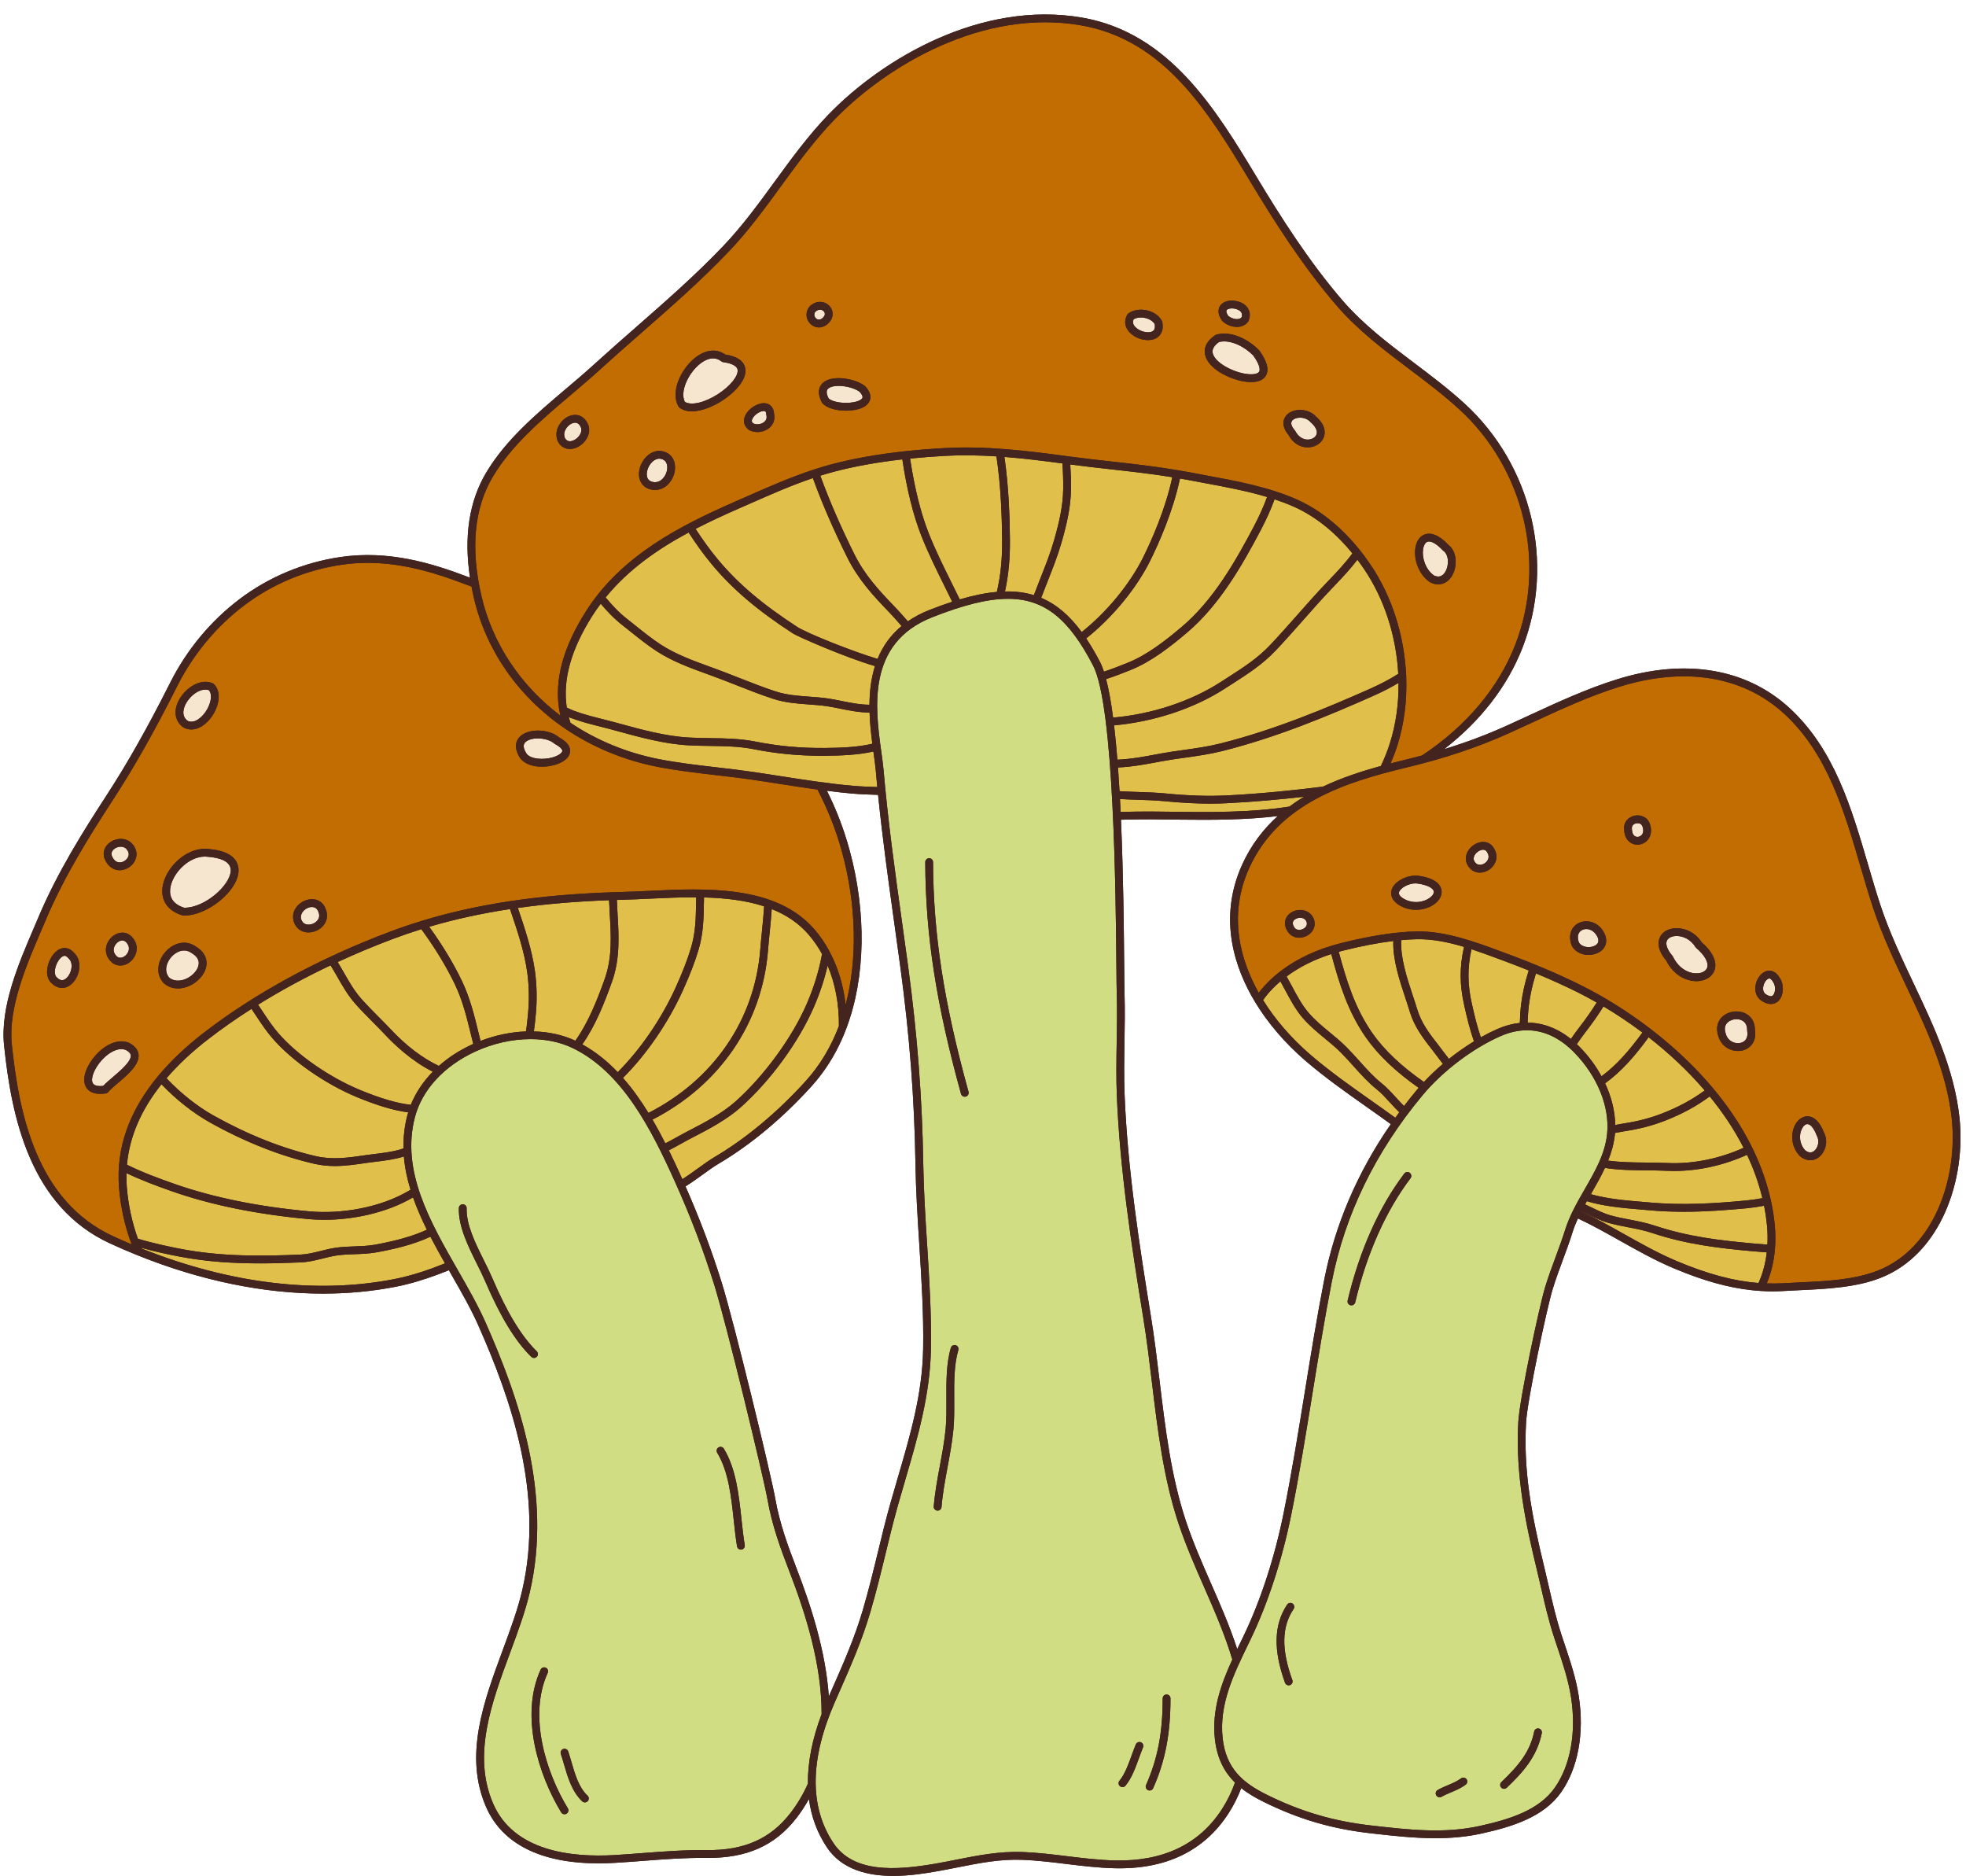
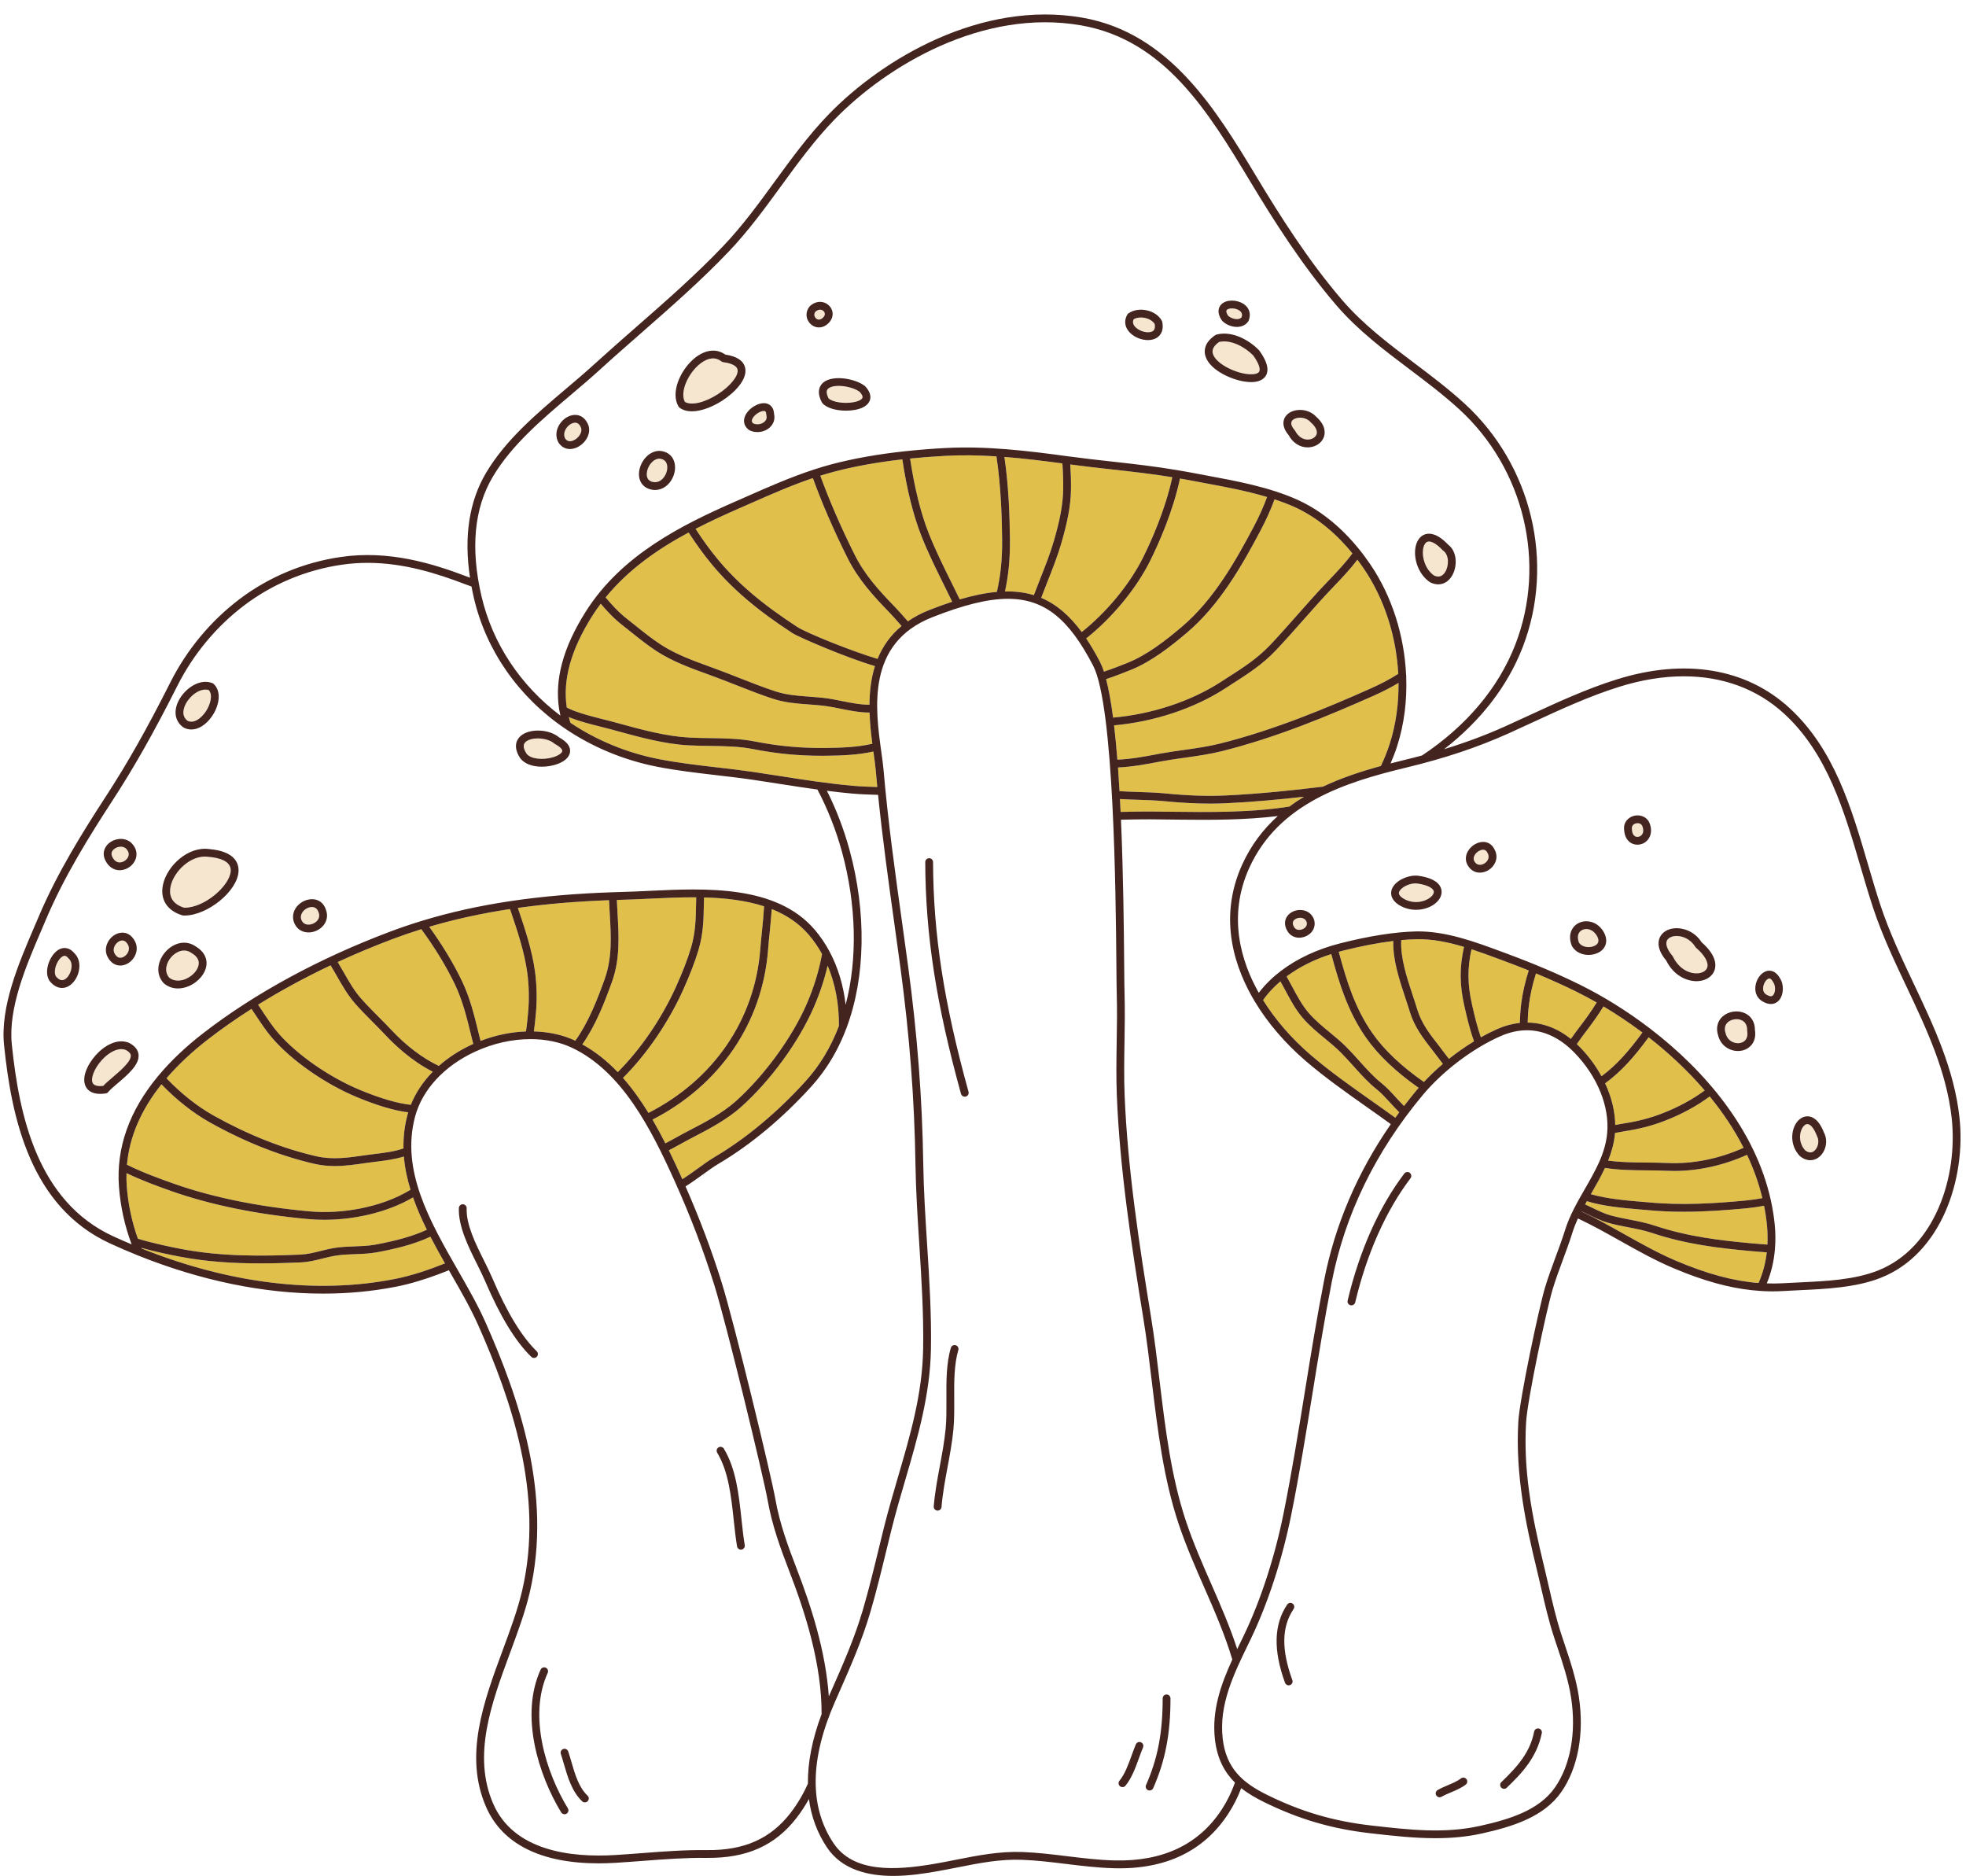
<svg xmlns="http://www.w3.org/2000/svg" height="479.2" preserveAspectRatio="xMidYMid meet" version="1.0" viewBox="-0.9 -3.7 502.3 479.2" width="502.3" zoomAndPan="magnify">
  <g id="change1_1">
-     <path d="M499.724,281.69c-1.348-12.297-6.606-23.405-11.691-34.146c-3.055-6.453-6.213-13.126-8.473-19.961 c-1.134-3.434-2.196-7.053-3.222-10.554c-4.239-14.457-8.623-29.407-20.071-39.908c-11.039-10.128-26.682-12.719-44.044-7.293 c-7.753,2.415-15.215,5.865-22.432,9.201c-2.011,0.929-4.022,1.859-6.038,2.767c-4.973,2.238-10.103,4.159-15.689,5.87 c9.304-7.203,16.223-16.092,20.071-26.051c8.307-21.486,2.339-46.494-14.851-62.229c-4.106-3.761-8.572-7.127-12.89-10.382 c-6.39-4.816-12.998-9.796-18.376-16.053c-8.612-10.021-15.838-21.446-21.772-31.302c-10.448-17.315-22.29-36.94-44.62-40.839 c-25.809-4.49-51.026,10.484-64.778,24.672c-5.15,5.314-9.545,11.343-13.796,17.173c-4.085,5.604-8.309,11.398-13.163,16.484 c-6.957,7.31-14.754,14.138-22.295,20.742c-3.528,3.09-7.176,6.284-10.686,9.483c-2.297,2.095-4.693,4.123-7.229,6.271 c-7.567,6.408-15.392,13.034-20.373,21.406c-4.345,7.307-5.721,16.313-4.126,26.816c-0.179-0.068-0.363-0.129-0.542-0.197 c-9.207-3.52-20.27-6.877-32.512-5.083c-9.42,1.372-18.359,5.099-25.848,10.777c-7.338,5.546-13.442,12.891-17.652,21.242 c-5.877,11.678-10.955,20.657-16.467,29.116c-5.819,8.954-12.429,19.463-17.245,30.894c-0.379,0.897-0.774,1.817-1.177,2.757 c-3.84,8.951-8.619,20.09-7.6,29.923c1.925,18.645,6.739,41.247,27.038,50.609c2.359,1.088,4.715,2.104,6.999,3.02 c16.161,6.509,32.271,9.817,47.466,9.817c6.381,0,12.6-0.583,18.595-1.757c0.94-0.184,1.872-0.393,2.795-0.624 c3.705-0.924,7.276-2.192,10.758-3.591c0.181,0.316,0.362,0.632,0.542,0.948c2.63,4.592,5.113,8.93,7.012,13.222 c8.224,18.581,16.923,43.068,11.156,67.704c-1.131,4.832-2.975,9.816-4.926,15.092c-4.911,13.275-9.988,27.001-4.291,40.106 c4.123,9.484,14.017,14.429,28.744,14.429c1.397,0,2.839-0.045,4.321-0.134c2.376-0.143,4.719-0.322,7.05-0.5 c5.531-0.424,10.752-0.819,16.285-0.76c10.192,0.108,17.466-3.136,22.945-10.235c1.199-1.553,2.235-3.16,3.149-4.803 c0.591,4.507,2.12,8.625,4.586,12.336c3.884,5.846,10.732,7.307,16.972,7.307c4.218,0,8.158-0.668,10.714-1.102 c1.945-0.33,3.881-0.714,5.753-1.085c5.564-1.104,10.82-2.143,16.486-1.927c3.738,0.144,7.534,0.607,11.205,1.055 c4.016,0.49,8.17,0.997,12.311,1.098c13.119,0.341,22.933-4.382,29.152-13.983c1.316-2.031,2.401-4.196,3.273-6.48 c1.792,1.425,3.791,2.56,5.83,3.562c8.92,4.386,17.306,6.843,27.188,7.966l0.256,0.029c5.358,0.609,10.822,1.23,16.315,1.23 c3.925,0,7.866-0.317,11.793-1.183c7.972-1.757,15.958-4.257,20.382-10.599c4.29-6.15,5.924-15.053,4.482-24.426 c-0.713-4.637-2.206-9.094-3.65-13.405c-0.261-0.779-0.522-1.558-0.778-2.338c-1.34-4.075-2.318-8.328-3.263-12.441 c-0.367-1.595-0.733-3.191-1.122-4.785c-3.397-13.938-5.359-25.004-4.651-37.089c0.345-5.877,5.265-28.946,6.771-33.921 c0.764-2.524,1.702-5.055,2.608-7.503c0.851-2.298,1.732-4.675,2.478-7.068c0.375-1.201,0.852-2.381,1.385-3.545 c3.669,1.725,7.241,3.726,10.726,5.682c4.409,2.475,8.968,5.034,13.725,7.039c1.047,0.441,2.073,0.856,3.081,1.245 c7.054,2.724,13.203,4.182,19.137,4.555c0.002,0,0.004,0,0.006,0c0.001,0,0.002,0,0.003,0c0.015,0.001,0.029,0.001,0.044,0.001 c0.954,0.067,1.935,0.103,2.94,0.103c0.902,0,1.822-0.027,2.754-0.082c1.389-0.086,2.821-0.152,4.277-0.22 c6.727-0.314,14.352-0.67,20.641-3.147C495.092,316.616,501.453,297.462,499.724,281.69z M223.602,391.95 c-1.25,5.141-2.542,10.456-4.057,15.608c-2.107,7.166-5.004,13.728-8.072,20.675l-0.615,1.394 c-0.795-11.622-4.575-23.201-8.199-32.596c-2.243-5.815-4.348-11.548-5.449-17.756c-1.135-6.392-10.538-45.15-13.703-55.309 c-2.572-8.252-5.613-16.329-9.257-24.617c1.493-0.935,2.933-1.97,4.297-2.957c1.468-1.063,2.854-2.067,4.157-2.839 c8.184-4.831,16.393-11.674,23.741-19.789c0.951-1.052,1.852-2.153,2.701-3.302c2.548-3.446,4.632-7.317,6.218-11.554 c4.879-12.939,5.16-29.549,0.77-45.571v0c-1.456-5.306-3.392-10.328-5.764-15.047c2.149,0.273,4.3,0.524,6.444,0.712 c2.205,0.194,4.44,0.27,6.629,0.329c1.118,11.031,2.655,22.09,4.153,32.839c0.532,3.817,1.064,7.635,1.579,11.453 c2.32,17.221,3.569,33.537,3.816,49.878c0.105,6.917,0.553,13.93,0.986,20.713c0.559,8.75,1.137,17.799,0.979,26.689 c-0.204,11.439-3.246,21.831-6.467,32.833c-1.222,4.175-2.486,8.492-3.568,12.837C224.474,388.363,224.038,390.157,223.602,391.95z M295.381,349.129c-0.659-5.482-1.34-11.149-2.233-16.615c-2.976-18.217-5.945-37.578-6.713-56.395 c-0.186-4.538-0.11-9.168-0.036-13.646c0.066-4.032,0.134-8.202,0.013-12.313c-0.04-1.344-0.061-3.806-0.092-7.213 c-0.079-8.935-0.207-23.228-0.821-37.263c0.124-0.003,0.25-0.005,0.373-0.008c2.309-0.054,4.697-0.11,7.037-0.095 c1.773,0.013,3.544,0.035,5.313,0.057c0.726,0.009,1.454,0.018,2.183,0.026c8.286,0.096,16.752,0.103,25.163-0.918 c-3.675,3.305-6.81,7.359-9.11,12.427c-6.339,13.984-1.699,26.793,3.31,35.076c3.221,5.34,7.66,10.519,12.838,14.979 c5.001,4.299,10.463,8.15,15.745,11.873c2.011,1.418,4.058,2.865,6.09,4.341c-8.555,12.371-14.278,25.754-17.044,39.912 c-1.851,9.474-3.418,19.163-4.934,28.533c-1.649,10.192-3.354,20.731-5.426,31.006c-2.253,11.169-5.865,22.249-10.171,31.197 l-0.755,1.561c-0.304,0.628-0.608,1.259-0.912,1.891c-1.883-5.776-4.284-11.279-6.643-16.655c-2.26-5.152-4.598-10.48-6.435-15.97 C298.312,373.524,296.822,361.123,295.381,349.129z" fill="#43241E" />
-   </g>
+     </g>
  <g id="change2_1">
-     <path d="M28.012,312.087c1.587,0.732,3.162,1.415,4.724,2.071c-1.731-4.586-2.844-9.587-3.232-14.61 c-0.769-9.998,2.606-19.511,10.019-28.415c0.032-0.04,0.051-0.088,0.09-0.124c0.009-0.009,0.022-0.011,0.032-0.019 c3.093-3.691,6.863-7.281,11.348-10.752c13.137-10.174,29.665-19.153,47.796-25.967c2.634-0.993,5.327-1.901,8.075-2.743 c0.02-0.006,0.038-0.014,0.058-0.018c14.092-4.31,29.836-6.66,48.665-7.293c0.013-0.001,0.024-0.008,0.037-0.009 c0.015-0.001,0.027,0.006,0.041,0.006c0.869-0.029,1.732-0.062,2.614-0.084c2.086-0.051,4.295-0.157,6.634-0.269 c14.495-0.694,32.533-1.556,42.359,9.94c1.415,1.654,2.653,3.482,3.715,5.45c0.017,0.023,0.025,0.051,0.04,0.076 c2.166,4.038,3.57,8.668,4.129,13.645c3.061-11.646,2.765-25.577-0.941-39.109c-1.546-5.635-3.655-10.934-6.259-15.886 c-3.292-0.452-6.567-0.96-9.783-1.463c-2.263-0.354-4.525-0.708-6.784-1.041c-3.097-0.455-6.277-0.824-9.353-1.18 c-4.925-0.571-10.019-1.161-14.965-2.127c-8.472-1.65-16.633-5.027-23.6-9.766c-11.877-8.063-20.147-19.899-23.287-33.329 c-0.233-0.998-0.432-1.98-0.615-2.954c-0.544-0.201-1.096-0.388-1.637-0.594c-7.261-2.776-15.695-5.449-24.899-5.449 c-2.164,0-4.37,0.148-6.614,0.477c-9.089,1.324-17.711,4.918-24.933,10.394c-7.098,5.364-13.002,12.47-17.075,20.55 c-5.911,11.745-11.023,20.784-16.576,29.306c-5.771,8.881-12.327,19.301-17.08,30.582c-0.381,0.901-0.777,1.825-1.182,2.768 c-3.749,8.739-8.415,19.614-7.449,28.932C3.992,281.201,8.626,303.147,28.012,312.087z M132.137,184.273 c2.292-1.973,7.29-1.762,9.816,0.388c1.998,1.092,2.937,2.335,2.791,3.694c-0.155,1.449-1.583,2.66-3.916,3.325 c-1.021,0.291-2.168,0.461-3.31,0.461c-2.161,0-4.299-0.608-5.504-2.157C129.891,186.742,131.395,184.912,132.137,184.273z M77.451,226.195c1.887-0.583,4.147-0.018,4.944,2.557c0.511,1.369,0.261,2.841-0.705,3.985c-0.922,1.092-2.359,1.739-3.76,1.739 c-0.272,0-0.543-0.024-0.808-0.074c-1.419-0.269-2.469-1.208-2.955-2.644c-0.003-0.009-0.006-0.017-0.009-0.026 C73.361,229.149,75.207,226.888,77.451,226.195z M44.878,175.017c1.661-3.013,5.38-5.482,8.493-4.219 c0.109,0.044,0.209,0.108,0.296,0.187c2.154,1.964,1.409,5.672-0.44,8.319c-1.505,2.154-3.422,3.332-5.249,3.332 c-0.664,0-1.316-0.155-1.931-0.476c-0.042-0.022-0.082-0.047-0.12-0.074C43.74,180.519,43.338,177.81,44.878,175.017z M40.754,222.219c1.069-4.819,6.457-9.81,11.825-9.033c6.753,0.575,7.572,3.84,7.459,5.736c-0.302,5.059-7.951,11.235-13.798,11.235 c-0.097,0-0.193-0.001-0.289-0.005c-0.084-0.003-0.168-0.017-0.249-0.041C41.768,228.939,39.918,225.989,40.754,222.219z M41.433,239.366c1.861-2.048,4.973-3.227,7.747-1.265c1.86,1.125,2.813,2.735,2.684,4.537c-0.158,2.219-2.035,4.508-4.563,5.566 c-0.926,0.388-1.85,0.58-2.731,0.58c-1.343,0-2.591-0.445-3.615-1.318c-0.037-0.032-0.072-0.066-0.104-0.103 C38.601,244.785,39.575,241.41,41.433,239.366z M26.862,211.74c1.33-1.178,3.721-1.707,5.532-0.371 c0.024,0.018,0.047,0.037,0.07,0.057c1.339,1.19,1.823,2.726,1.326,4.215c-0.528,1.584-2.081,2.788-3.777,2.928 c-0.113,0.01-0.225,0.014-0.336,0.014c-1.488,0-2.777-0.837-3.571-2.337C25.219,214.679,25.504,212.943,26.862,211.74z M33.542,240.511c-0.733,1.415-2.134,2.364-3.567,2.419c-0.045,0.002-0.09,0.003-0.134,0.003c-1.229,0-2.31-0.653-3.054-1.85 c-0.801-1.247-0.849-2.748-0.132-4.119c0.748-1.428,2.155-2.382,3.585-2.429c1.273-0.057,2.386,0.616,3.143,1.853 C34.189,237.63,34.253,239.141,33.542,240.511z M23.546,265.843c2.091-2.346,5.419-4.414,8.484-3.184 c0.032,0.013,0.064,0.028,0.095,0.044c1.442,0.763,2.24,1.754,2.371,2.948c0.282,2.575-2.686,5.1-5.305,7.328 c-1.007,0.857-1.958,1.666-2.437,2.259c-0.157,0.194-0.38,0.321-0.626,0.359c-0.523,0.079-0.997,0.115-1.424,0.115 c-2.179,0-3.187-0.927-3.653-1.787C19.821,271.655,21.418,268.23,23.546,265.843z M14.962,248.655c-0.943,0-1.876-0.421-2.697-1.23 c-1.076-0.954-1.413-2.593-0.926-4.503c0.469-1.838,1.817-4,3.67-4.403c0.651-0.141,1.905-0.165,3.069,1.236 c1.144,1.072,1.573,2.805,1.149,4.656c-0.461,2.014-1.813,3.668-3.364,4.115C15.564,248.612,15.263,248.655,14.962,248.655z M122.122,148.618c2.819,12.055,9.939,22.78,20.166,30.483c-0.083-0.364-0.159-0.731-0.226-1.103 c-0.005-0.015-0.005-0.03-0.009-0.045c-0.03-0.171-0.077-0.336-0.104-0.509c-1.178-7.641,1.045-15.786,6.797-24.902 c9.172-14.508,24.551-22.133,38.246-28.141c1.018-0.445,2.034-0.893,3.051-1.342c5.49-2.422,11.132-4.899,16.963-6.803 c0.019-0.008,0.032-0.024,0.052-0.031c0.027-0.01,0.054-0.005,0.081-0.012c1.468-0.477,2.945-0.928,4.439-1.32 c5.644-1.487,11.831-2.58,18.693-3.321c0.024-0.005,0.043-0.02,0.067-0.024c0.035-0.005,0.067,0.007,0.102,0.006 c3.254-0.348,6.646-0.624,10.229-0.812c10.458-0.56,20.884,0.694,31.535,2.145c3.685,0.505,7.455,0.922,11.1,1.325 c5.46,0.603,11.071,1.244,16.605,2.184c0.03,0.003,0.058-0.007,0.088-0.001c0.026,0.005,0.045,0.022,0.07,0.029 c1.001,0.171,2.005,0.332,2.999,0.526c1.419,0.275,2.858,0.542,4.308,0.81c7.779,1.441,15.822,2.931,22.999,6.099 c8.921,3.942,15.149,11.177,18.803,16.552c5.555,8.148,8.705,18.215,9.177,28.259c0.047,0.163,0.063,0.33,0.026,0.491 c0.232,6.059-0.512,12.098-2.302,17.69c-0.49,1.535-1.069,3.013-1.695,4.455c1.151-0.296,2.298-0.581,3.436-0.855 c1.578-0.38,3.101-0.774,4.602-1.175c11.272-7.471,19.556-17.246,23.858-28.379c8.013-20.727,2.251-44.856-14.338-60.041 c0,0,0,0,0,0c-4.036-3.698-8.462-7.034-12.743-10.26c-6.475-4.879-13.17-9.926-18.687-16.345 c-8.709-10.133-15.992-21.646-21.967-31.572c-10.728-17.778-21.821-36.162-43.257-39.905c-25.041-4.355-49.592,10.257-63.005,24.095 c-5.053,5.215-9.406,11.186-13.616,16.961c-4.123,5.656-8.387,11.504-13.331,16.685c-7.018,7.374-14.85,14.233-22.424,20.866 c-3.521,3.083-7.161,6.271-10.656,9.457c-2.324,2.118-4.846,4.254-7.284,6.319c-7.442,6.302-15.137,12.818-19.948,20.904 C120.243,126.092,119.268,136.373,122.122,148.618z M360.713,136.314c0.275-1.837,1.199-3.131,2.536-3.549 c1.17-0.366,3.132-0.197,5.85,2.662c2.329,1.753,2.399,5.567,0.987,7.939c-0.856,1.438-2.119,2.197-3.524,2.197 c-0.65,0-1.331-0.162-2.016-0.496c-0.044-0.021-0.086-0.046-0.127-0.073C361.438,142.952,360.298,139.082,360.713,136.314z M328.075,102.083c1.721-1.517,5.273-1.546,7.311,0.673c2.468,2.193,2.301,4.136,1.979,5.102c-0.5,1.5-1.978,2.56-3.767,2.7 c-0.138,0.011-0.275,0.016-0.41,0.016c-2,0-3.791-1.155-4.867-3.156C326.343,105.073,326.89,103.128,328.075,102.083z M311.134,74.052c1.359-1.374,4.079-1.171,5.67-0.13c1.503,0.984,1.993,2.592,1.311,4.301c-0.03,0.075-0.069,0.146-0.116,0.212 c-0.57,0.795-1.475,1.278-2.547,1.358c-0.11,0.008-0.221,0.013-0.333,0.013c-1.356,0-2.826-0.598-3.748-1.544 c-0.042-0.043-0.08-0.09-0.113-0.14C309.745,75.866,310.667,74.524,311.134,74.052z M309.602,81.9 c0.092-0.062,0.194-0.108,0.301-0.137c3.856-1.026,8.245,1.278,10.883,4.014c0.033,0.034,0.064,0.071,0.092,0.11 c2,2.781,2.539,4.945,1.603,6.43c-0.658,1.045-1.955,1.585-3.735,1.585c-0.609,0-1.273-0.063-1.989-0.191 c-3.596-0.643-9.005-3.185-9.773-6.821C306.712,85.603,306.945,83.692,309.602,81.9z M287.114,76.663 c0.072-0.126,0.171-0.235,0.29-0.32c1.248-0.883,3.042-1.162,4.798-0.747c1.691,0.4,3.056,1.367,3.743,2.652 c0.045,0.085,0.078,0.176,0.097,0.269c0.558,2.727-0.928,3.837-1.593,4.187c-0.597,0.315-1.312,0.464-2.064,0.464 c-1.634,0-3.447-0.702-4.637-1.932C286.452,79.897,286.22,78.23,287.114,76.663z M220.093,94.925 c0.036,0.029,0.07,0.061,0.101,0.096c1.131,1.237,1.52,2.417,1.154,3.508c-0.413,1.232-1.726,2.086-3.798,2.47 c-0.713,0.132-1.495,0.199-2.291,0.199c-2.422,0-4.969-0.625-6.07-1.959c-0.044-0.053-0.082-0.11-0.114-0.171 c-1.522-2.901-0.395-4.432,0.411-5.087C212.028,91.919,217.894,93.11,220.093,94.925z M205.967,74.561 c0.028-0.033,0.058-0.064,0.09-0.093c1.108-1.002,2.456-1.313,3.699-0.855c1.103,0.407,1.91,1.392,2.056,2.51 c0.158,1.208-0.442,2.386-1.646,3.232c-0.627,0.409-1.252,0.581-1.834,0.581c-0.948,0-1.785-0.455-2.342-1.088 C204.89,77.598,204.881,75.835,205.967,74.561z M194.801,99.334c0.586,0.111,1.944,0.591,2.062,2.65 c0.324,1.409-0.135,2.738-1.269,3.657c-0.829,0.673-1.91,1.024-2.982,1.024c-0.701,0-1.398-0.15-2.02-0.458 c-0.051-0.025-0.1-0.055-0.147-0.089c-1.202-0.88-1.566-2.218-0.975-3.579C190.323,100.575,192.962,98.99,194.801,99.334z M176.226,88.078c2.78-2.452,5.816-2.894,8.179-1.21c2.961,0.441,4.667,1.577,5.072,3.379c0.668,2.97-2.729,6.373-5.841,8.384 c-2.254,1.457-5.227,2.736-7.769,2.736c-1.181,0-2.268-0.276-3.149-0.938c-0.103-0.077-0.19-0.174-0.256-0.284 C170.411,96.722,172.752,91.142,176.226,88.078z M167.54,111.461c0.028,0,0.057,0,0.085,0.002c1.63,0.109,2.877,0.888,3.512,2.194 c0.774,1.593,0.508,3.813-0.661,5.525c-0.999,1.462-2.458,2.278-4.048,2.278c-0.125,0-0.251-0.005-0.378-0.016 c-2.356-0.249-3.797-1.92-3.696-4.258C162.469,114.523,164.627,111.517,167.54,111.461z M142.198,104.484 c1.068-1.512,2.74-2.366,4.263-2.178c0.77,0.095,2.18,0.561,2.97,2.606c0.79,2.316-0.893,4.729-2.897,5.658 c-0.617,0.286-1.232,0.425-1.815,0.425c-1.219,0-2.301-0.606-2.984-1.746c-0.013-0.022-0.025-0.044-0.037-0.067 C140.967,107.719,141.154,105.962,142.198,104.484z M497.744,281.907c-1.312-11.964-6.497-22.918-11.511-33.511 c-3.081-6.508-6.266-13.237-8.564-20.189c-1.145-3.466-2.211-7.102-3.242-10.618c-4.162-14.195-8.467-28.874-19.506-39 c-6.883-6.315-15.686-9.536-25.628-9.536c-5.216,0-10.744,0.886-16.476,2.677c-7.629,2.376-15.031,5.798-22.19,9.108 c-2.017,0.932-4.033,1.865-6.056,2.775c-7.975,3.589-16.328,6.377-26.286,8.775c-15.423,3.721-32.506,9.076-40.009,25.609 c-5.656,12.478-2.009,24.025,2.431,31.902c1.86-2.458,4.023-4.347,5.615-5.556c4.214-3.214,9.364-5.608,15.307-7.115 c7.458-1.882,13.951-2.894,19.302-3.009c7.451-0.148,15.045,2.662,21.75,5.151l1.537,0.569c7.055,2.62,13.179,5.23,18.723,7.982 c5.748,2.856,11.826,6.589,17.689,11.07c0.021,0.013,0.045,0.015,0.066,0.03c0.027,0.019,0.04,0.048,0.064,0.069 c14.058,10.778,26.832,25.896,30.765,43.753c0.006,0.019,0.02,0.034,0.024,0.054c0.005,0.02-0.002,0.04,0.001,0.06 c0.446,2.047,0.791,4.126,0.993,6.243c0,0,0,0,0,0c0.199,2.091,0.205,4.134,0.045,6.114c0,0.005,0.002,0.009,0.002,0.014 c0,0.006-0.003,0.01-0.004,0.015c-0.256,3.134-0.957,6.092-2.085,8.778c1.315,0.046,2.66,0.05,4.048-0.031 c1.395-0.087,2.837-0.154,4.304-0.222c6.894-0.321,14.022-0.654,20.005-3.01C493.432,315.128,499.39,296.926,497.744,281.907z M332.593,235.514c-0.528,0.211-1.06,0.312-1.569,0.312c-1.293,0-2.447-0.652-3.068-1.825c-0.717-1.244-0.731-2.552-0.037-3.591 c0.793-1.188,2.374-1.842,3.93-1.633c1.449,0.196,2.541,1.096,2.996,2.47C335.359,233.044,334.428,234.782,332.593,235.514z M365.588,227.238c-1.16,0.856-2.849,1.458-4.694,1.458c-1.417,0-2.926-0.355-4.357-1.223c-2.461-1.589-2.087-3.393-1.813-4.095 c0.891-2.285,4.525-3.751,6.881-3.354c4.184,0.607,5.43,2.192,5.737,3.415C367.674,224.762,367.018,226.182,365.588,227.238z M379.271,218.631c-0.62,0.356-1.346,0.57-2.078,0.57c-1.152,0-2.318-0.53-3.105-1.877c0,0,0,0,0,0 c-0.665-1.139-0.624-2.486,0.114-3.694c0.867-1.42,2.517-2.344,4.008-2.274c1.208,0.066,2.178,0.751,2.733,1.93 C382.144,215.418,380.986,217.648,379.271,218.631z M407.613,239.562c-0.773,0.432-1.706,0.66-2.649,0.66 c-1.653,0-3.334-0.702-4.226-2.238c-0.026-0.045-0.048-0.091-0.067-0.14c-1.126-2.902,0.134-5.018,1.882-5.826 c1.942-0.899,4.829-0.331,6.356,2.489C409.999,236.529,409.489,238.513,407.613,239.562z M419.778,211.157 c-0.649,0.595-1.486,0.911-2.323,0.911c-0.412,0-0.823-0.077-1.212-0.234c-1.276-0.516-2.07-1.777-2.181-3.461 c-0.286-2.121,1.181-3.417,2.674-3.724c1.571-0.327,3.443,0.386,3.975,2.369C421.201,208.609,420.856,210.169,419.778,211.157z M437.17,244.081c-0.536,1.611-2.149,2.695-4.208,2.83c-0.136,0.009-0.275,0.014-0.417,0.014c-2.457,0-5.795-1.366-7.755-5.292 c-2.242-2.676-2.148-4.612-1.668-5.77c0.577-1.391,2.017-2.309,3.852-2.454c2.026-0.161,5.024,0.685,6.872,3.574 C437.679,240.319,437.577,242.858,437.17,244.081z M444.172,264.654c-0.336,0.072-0.683,0.108-1.034,0.108 c-2.123,0-4.371-1.321-5.055-3.932c-0.621-1.905-0.211-3.685,1.13-4.887c1.477-1.324,3.869-1.681,5.689-0.847 c1.648,0.754,2.583,2.319,2.576,4.303C447.963,262.434,446.176,264.223,444.172,264.654z M453.611,251.821 c-0.555,0.622-1.276,0.938-2.072,0.938c-0.567,0-1.171-0.16-1.78-0.485c-1.553-0.71-2.362-2.197-2.167-3.986 c0.215-1.964,1.53-3.682,3.058-3.994c0.579-0.119,2.048-0.18,3.164,1.803C454.94,247.696,454.87,250.409,453.611,251.821z M463.886,291.824c-0.682,0.556-1.459,0.833-2.256,0.833c-0.897,0-1.817-0.35-2.654-1.046c-0.032-0.027-0.063-0.056-0.092-0.087 c-2.196-2.354-2.237-5.494-1.303-7.561c0.732-1.619,2.006-2.546,3.373-2.523c1.175,0.034,2.848,0.785,4.161,4.163 C466.308,287.897,465.434,290.559,463.886,291.824z" fill="#C16D02" />
-   </g>
+     </g>
  <g id="change3_1">
    <path d="M171.745,248.501c-3.661,8.082-9.093,15.955-14.819,21.658c-2.687-2.812-5.684-5.226-9.05-7.086 c3.406-4.861,5.683-10.687,7.599-16.041c2.085-5.844,1.735-11.777,1.396-17.514c-0.066-1.111-0.12-2.227-0.169-3.343 c0.543-0.016,1.076-0.038,1.624-0.052c2.109-0.051,4.33-0.158,6.681-0.27c3.817-0.182,7.886-0.375,11.975-0.347 c-0.015,0.583-0.031,1.168-0.041,1.742c-0.067,3.707-0.13,7.208-1.278,11.094C174.793,241.273,173.512,244.597,171.745,248.501z M43.639,298.698c9.947,3.49,21.605,5.857,34.65,7.034c7.739,0.694,18.018-0.839,25.698-5.522c-0.859-2.795-1.461-5.626-1.697-8.501 c-2.398,0.757-5.092,1.085-7.34,1.354c-0.711,0.086-1.372,0.165-1.955,0.25l-0.45,0.066c-2.674,0.389-5.258,0.765-7.902,0.765 c-1.707,0-3.438-0.157-5.236-0.568c-8.796-2.033-17.781-5.595-26.707-10.588c-4.283-2.398-8.625-5.832-12.344-9.727 c-5.23,6.554-8.176,13.422-8.816,20.548C35.429,295.741,39.638,297.289,43.639,298.698z M90.229,276.517 c-8.111-3.382-16.558-9.272-21.52-15.006c-1.566-1.805-2.886-3.799-4.162-5.728c-0.393-0.594-0.792-1.189-1.195-1.782 c-3.931,2.508-7.66,5.116-11.141,7.811c-4.148,3.211-7.657,6.52-10.571,9.911c3.619,3.822,7.858,7.19,12.031,9.527 c8.762,4.9,17.57,8.395,26.181,10.385c4.215,0.964,8.194,0.385,12.405-0.228l0.449-0.065c0.596-0.088,1.275-0.169,2.006-0.257 c2.321-0.279,5.162-0.623,7.477-1.436c-0.056-2.81,0.246-5.662,1.012-8.563c0.058-0.221,0.132-0.438,0.197-0.658 C99.816,279.982,95.453,278.69,90.229,276.517z M97.557,260.664c-1.015-1.079-2.074-2.145-3.135-3.212 c-1.479-1.489-3.009-3.029-4.41-4.6c-2.012-2.257-3.425-4.742-4.791-7.145c-0.53-0.932-1.084-1.885-1.662-2.826 c-6.533,3.093-12.741,6.463-18.524,10.056c0.398,0.586,0.79,1.17,1.173,1.747c1.298,1.961,2.524,3.814,4.006,5.522 c4.776,5.519,12.933,11.199,20.781,14.472c5.256,2.186,9.617,3.462,13.064,3.832c1.224-3.068,3.139-5.929,5.62-8.462 C104.153,267.291,99.618,262.874,97.557,260.664z M181.69,291.838c8.014-4.731,16.063-11.443,23.278-19.411 c3.598-3.979,6.447-8.708,8.47-14.057c0.056-5.576-0.946-10.828-2.885-15.419c-0.817,3.522-1.964,6.992-3.489,10.53 c-3.888,8.992-11.066,18.829-18.732,25.673c-3.324,2.966-7.956,5.499-12.048,7.585c-1.038,0.528-2.103,1.116-3.185,1.713 c-1.025,0.566-2.064,1.138-3.11,1.679c1.166,2.376,2.271,4.762,3.326,7.104c0.042,0.094,0.082,0.186,0.124,0.28 c1.329-0.849,2.643-1.798,3.939-2.737C178.884,293.688,180.306,292.658,181.69,291.838z M172.136,286.708 c1.101-0.608,2.186-1.206,3.243-1.744c3.978-2.029,8.471-4.482,11.626-7.297c7.351-6.563,14.507-16.367,18.23-24.977 c1.838-4.262,3.107-8.42,3.894-12.696c-0.97-1.767-2.096-3.408-3.371-4.897c0,0,0,0,0,0c-2.59-3.031-5.839-5.14-9.485-6.593 c-0.131,1.923-0.309,3.839-0.498,5.699c-0.161,1.585-0.323,3.176-0.448,4.787c-1.454,18.657-12.379,34.534-29.518,43.297 c1.159,1.983,2.25,4.014,3.288,6.063C170.116,287.823,171.132,287.262,172.136,286.708z M112.793,319.011 c-1.281-2.255-2.544-4.526-3.728-6.815c-4.501,2.126-9.814,3.282-13.869,4.013c-1.82,0.321-3.667,0.387-5.453,0.451 c-1.549,0.055-3.152,0.112-4.675,0.34c-1.219,0.186-2.413,0.485-3.569,0.775c-1.757,0.44-3.575,0.895-5.569,0.985 c-3.367,0.144-6.818,0.252-10.318,0.252c-6.762,0-13.711-0.404-20.621-1.731c-2.493-0.476-6.055-1.201-9.759-2.234 c0.024,0.057,0.045,0.117,0.07,0.174c22.46,8.977,44.773,11.674,64.554,7.8C104.322,322.145,108.616,320.679,112.793,319.011z M120.017,262.959c-0.204-0.812-0.404-1.621-0.599-2.421c-1.041-4.268-2.118-8.682-4.103-12.824 c-2.19-4.561-5.075-9.292-8.566-14.068c-2.466,0.77-4.888,1.594-7.26,2.489c-4.833,1.817-9.546,3.793-14.113,5.9 c0.548,0.902,1.075,1.805,1.576,2.688c1.376,2.419,2.675,4.704,4.546,6.803c1.365,1.531,2.875,3.051,4.336,4.521 c1.073,1.08,2.146,2.159,3.176,3.255c3.858,4.138,8.16,7.371,12.212,9.266c2.393-2.12,5.215-3.96,8.384-5.431 C119.743,263.074,119.881,263.02,120.017,262.959z M193.341,238.835c0.126-1.626,0.29-3.232,0.452-4.833 c0.206-2.027,0.406-4.115,0.533-6.195c-4.739-1.545-10.027-2.132-15.352-2.271c-0.015,0.584-0.031,1.172-0.041,1.747 c-0.069,3.846-0.135,7.478-1.36,11.624c-0.895,3.021-2.207,6.428-4.012,10.415c-3.767,8.316-9.376,16.429-15.296,22.313 c2.4,2.727,4.553,5.751,6.514,8.941C181.365,272.143,191.939,256.828,193.341,238.835z M75.842,316.769 c1.792-0.081,3.434-0.492,5.173-0.927c1.2-0.301,2.441-0.611,3.756-0.812c1.637-0.245,3.297-0.304,4.901-0.361 c1.797-0.064,3.494-0.125,5.174-0.422c5.572-1.003,9.975-2.271,13.317-3.833c-1.348-2.722-2.562-5.472-3.539-8.257 c-6.807,4.003-15.4,5.724-22.696,5.724c-1.322,0-2.6-0.056-3.819-0.165c-13.209-1.193-25.029-3.595-35.132-7.139 c-3.803-1.34-7.788-2.812-11.558-4.619c-0.028,1.14-0.02,2.284,0.069,3.437c0.353,4.567,1.332,9.11,2.84,13.316 c4.132,1.238,8.255,2.083,11.036,2.613C55.652,317.301,66.092,317.187,75.842,316.769z M135.998,255.288 c-0.113,1.255-0.259,2.853-0.499,4.473c3.818,0.102,7.452,0.885,10.598,2.374c3.352-4.708,5.607-10.476,7.502-15.774 c1.949-5.462,1.625-10.933,1.283-16.726c-0.067-1.129-0.122-2.263-0.172-3.397c-8.342,0.308-16.064,0.962-23.301,1.979 c1.78,5.252,3.616,10.682,4.393,16.34c0.448,3.364,0.528,7.052,0.227,10.39L135.998,255.288z M134.015,255.109l0.031-0.342 c0.288-3.195,0.211-6.726-0.217-9.944c-0.753-5.485-2.568-10.841-4.324-16.022l-0.1-0.296c-7.334,1.113-14.17,2.612-20.642,4.524 c3.381,4.685,6.191,9.33,8.349,13.823c2.075,4.33,3.177,8.846,4.242,13.213c0.171,0.701,0.344,1.409,0.522,2.119 c3.809-1.469,7.773-2.285,11.609-2.421C133.747,258.065,133.903,256.346,134.015,255.109z M242.382,150.009 c-0.649-1.337-1.305-2.667-1.954-3.976c-2.057-4.151-4.184-8.444-5.906-12.802c-2.088-5.277-3.726-11.872-4.883-19.589 c-6.428,0.728-12.238,1.776-17.556,3.178c-1.139,0.299-2.271,0.636-3.399,0.989c2.267,6.253,5.186,12.989,8.698,20.05 c2.651,5.312,6.227,9.213,10.288,13.404c0.918,0.945,1.874,2.033,2.887,3.185c0.164,0.186,0.329,0.374,0.495,0.563 c1.587-1.093,3.403-2.073,5.507-2.901C238.593,151.308,240.529,150.611,242.382,150.009z M255.137,133.994 c-0.059-5.377-0.279-13.336-1.451-21.119c-4.32-0.279-8.621-0.373-12.913-0.143c-3.191,0.168-6.227,0.406-9.15,0.701 c1.133,7.53,2.727,13.948,4.752,19.066c1.691,4.281,3.799,8.536,5.838,12.65c0.695,1.402,1.4,2.828,2.094,4.263 c3.455-1.022,6.598-1.664,9.486-1.917C254.769,143.252,255.19,139.029,255.137,133.994z M281.151,167.865 c2.205-0.727,4.336-1.579,6.07-2.273c5.008-2.005,9.808-5.777,13.844-9.203c8.109-6.863,13.738-16.81,18.378-25.595 c1.401-2.659,2.506-5.135,3.39-7.545c-5.134-1.536-10.538-2.551-15.825-3.531c-1.455-0.269-2.9-0.537-4.325-0.813 c-0.696-0.136-1.403-0.244-2.104-0.369c-1.799,8.496-5.487,16.696-7.578,20.916c-3.598,7.285-9.858,14.746-16.388,19.923 c1.206,1.799,2.38,3.801,3.537,6.025C280.505,166.081,280.838,166.91,281.151,167.865z M229.451,156.205 c-0.13-0.148-0.261-0.296-0.39-0.443c-0.996-1.133-1.937-2.202-2.821-3.113c-4.025-4.154-7.866-8.343-10.641-13.903 c-3.559-7.154-6.516-13.983-8.813-20.327c-5.45,1.838-10.763,4.179-15.941,6.463c-1.019,0.449-2.037,0.898-3.055,1.344 c-3.591,1.575-7.298,3.27-10.974,5.166c1.84,2.835,3.683,5.378,5.618,7.715c5.097,6.154,11.373,11.499,20.349,17.328 c2.446,1.585,13.933,6.203,20.534,8.174C224.578,161.509,226.521,158.625,229.451,156.205z M275.476,157.747 c6.264-4.981,12.274-12.159,15.741-19.178c2.043-4.124,5.641-12.12,7.4-20.376c-5.172-0.843-10.42-1.435-15.534-2 c-3.458-0.382-7.024-0.783-10.537-1.254c0.138,2.036,0.214,4.125,0.185,6.258c-0.054,4.534-1.006,8.753-2.419,13.691 c-0.971,3.375-2.297,6.721-3.578,9.956c-0.543,1.371-1.089,2.765-1.616,4.165C269.005,150.647,272.367,153.526,275.476,157.747z M354.178,186.245c1.573-4.917,2.29-10.193,2.235-15.515c-1.921,1.153-3.96,2.212-6.195,3.207 c-11.371,5.065-24.882,10.715-38.875,14.219c-3.208,0.801-6.442,1.255-9.569,1.693c-1.936,0.271-3.939,0.552-5.896,0.911 l-1.012,0.191c-2.768,0.525-6.529,1.236-10.127,1.388c0.145,1.979,0.276,4.004,0.394,6.056c1.591,0.101,3.187,0.155,4.761,0.205 c2.301,0.073,4.68,0.149,7.008,0.377c5.884,0.572,10.814,0.732,15.512,0.505c8.703-0.421,17.328-1.334,24.689-2.248 c4.734-2.246,9.782-3.903,14.8-5.273C352.774,190.14,353.543,188.235,354.178,186.245z M312.51,201.472 c-1.396,0.067-2.812,0.101-4.265,0.101c-3.538,0-7.295-0.202-11.537-0.614c-2.264-0.221-4.61-0.296-6.879-0.368 c-1.514-0.048-3.049-0.098-4.585-0.191c0.059,1.093,0.114,2.191,0.166,3.294c0.138-0.003,0.278-0.006,0.416-0.009 c2.323-0.053,4.727-0.108,7.097-0.096c1.778,0.013,3.552,0.035,5.325,0.057c9.96,0.121,20.214,0.245,30.274-1.317 c1.212-0.902,2.469-1.739,3.762-2.517C326.121,200.51,319.343,201.142,312.51,201.472z M221.232,178.311 c-2.566,0-5.286-0.552-7.699-1.041c-1.131-0.23-2.199-0.446-3.117-0.576c-1.61-0.231-3.213-0.349-4.763-0.462 c-2.929-0.214-5.958-0.435-9.046-1.437c-3.148-1.029-6.338-2.284-9.423-3.499c-1.965-0.774-3.997-1.574-5.993-2.305l-1.395-0.508 c-4.393-1.595-8.935-3.244-12.947-5.861c-2.327-1.515-4.475-3.236-6.551-4.901c-0.727-0.582-1.456-1.167-2.199-1.748 c-2.185-1.7-3.931-3.6-5.518-5.46c-0.747,0.998-1.473,2.02-2.151,3.093c-5.456,8.649-7.59,16.313-6.526,23.428 c0.544,0.275,1.109,0.536,1.73,0.781c2.354,0.902,4.848,1.528,7.259,2.134c1.021,0.257,2.039,0.513,3.047,0.788l1.104,0.303 c5.951,1.633,12.105,3.322,18.033,3.65c1.845,0.104,3.706,0.13,5.506,0.155c3.722,0.052,7.571,0.105,11.397,0.859 c6.005,1.183,11.723,1.718,17.992,1.653c4.069-0.04,8.248-0.195,12.005-1.077c-0.321-2.45-0.621-5.16-0.71-7.97 C221.255,178.31,221.243,178.311,221.232,178.311z M201.698,158.106c-9.154-5.945-15.569-11.413-20.8-17.73 c-2.02-2.44-3.941-5.093-5.857-8.058c-7.819,4.197-15.374,9.419-21.215,16.587c1.634,1.934,3.323,3.806,5.496,5.497 c0.751,0.587,1.487,1.177,2.22,1.764c2.133,1.709,4.148,3.325,6.393,4.787c3.82,2.492,8.253,4.101,12.539,5.657l1.4,0.51 c2.018,0.739,4.062,1.544,6.038,2.321c3.058,1.204,6.22,2.449,9.31,3.458c2.857,0.927,5.634,1.13,8.575,1.345 c1.585,0.116,3.223,0.235,4.9,0.477c0.975,0.138,2.071,0.36,3.231,0.596c2.315,0.47,4.937,0.999,7.314,0.996 c0.024-3.295,0.391-6.669,1.404-9.871C214.962,164.195,202.915,158.894,201.698,158.106z M209.079,189.352 c-6.056,0-11.635-0.542-17.484-1.695c-3.649-0.719-7.238-0.769-11.039-0.821c-1.82-0.025-3.703-0.051-5.589-0.158 c-6.14-0.339-12.398-2.057-18.449-3.718l-1.102-0.303c-0.995-0.272-2-0.524-3.007-0.777c-2.468-0.621-5.021-1.262-7.495-2.21 c-0.172-0.068-0.327-0.14-0.492-0.209c0.133,0.498,0.27,0.994,0.436,1.472c6.687,4.493,14.493,7.699,22.593,9.276 c4.871,0.951,9.925,1.537,14.813,2.103c3.091,0.358,6.287,0.729,9.414,1.189c2.265,0.333,4.532,0.688,6.802,1.043 c6.065,0.95,12.337,1.931,18.509,2.471c2.065,0.182,4.179,0.258,6.256,0.315c-0.131-1.357-0.26-2.714-0.376-4.069 c-0.116-1.343-0.338-2.95-0.574-4.651c-0.016-0.113-0.032-0.232-0.048-0.347c-3.893,0.886-8.133,1.044-12.255,1.085 C209.685,189.351,209.381,189.352,209.079,189.352z M311.056,170.464c0.651-0.423,1.295-0.836,1.932-1.245 c3.783-2.426,7.356-4.717,10.601-8.129c2.38-2.509,4.725-5.165,6.994-7.734c2.414-2.734,4.911-5.562,7.47-8.236l0.498-0.519 c2.112-2.204,4.274-4.486,6.084-6.949c-3.569-4.374-8.577-9.103-15.067-11.971c-1.564-0.69-3.182-1.29-4.83-1.836 c-0.919,2.522-2.07,5.107-3.531,7.879c-4.727,8.951-10.472,19.093-18.852,26.185c-4.157,3.528-9.118,7.421-14.392,9.532 c-1.783,0.714-3.975,1.581-6.26,2.329c0.698,2.664,1.289,6.009,1.788,9.832C293.348,178.74,303.355,175.465,311.056,170.464z M263.249,148.32c0.533-1.417,1.084-2.825,1.633-4.21c1.264-3.191,2.572-6.491,3.516-9.772c1.368-4.783,2.29-8.854,2.342-13.168 c0.03-2.22-0.048-4.393-0.204-6.497c-4.98-0.67-9.912-1.277-14.814-1.66c1.134,7.764,1.349,15.62,1.407,20.957 c0.053,4.978-0.341,9.194-1.263,13.406C258.536,147.32,260.984,147.624,263.249,148.32z M294.493,188.994l1.021-0.193 c2.001-0.368,4.024-0.651,5.981-0.926c3.076-0.431,6.257-0.877,9.363-1.653c13.845-3.467,27.255-9.076,38.548-14.106 c2.539-1.131,4.81-2.345,6.939-3.689c-0.506-9.566-3.526-19.134-8.818-26.897l-0.001-0.001c-0.49-0.722-1.034-1.48-1.621-2.258 c-1.811,2.391-3.886,4.587-5.917,6.707l-0.497,0.518c-2.532,2.645-5.015,5.457-7.416,8.177c-2.28,2.582-4.637,5.252-7.043,7.788 c-3.411,3.587-7.083,5.941-10.97,8.434c-0.633,0.407-1.274,0.817-1.922,1.239c-7.945,5.158-18.252,8.541-28.405,9.444 c0.323,2.742,0.602,5.694,0.847,8.771C288.122,190.203,291.925,189.482,294.493,188.994z M391.533,244.945 c-0.893,2.855-1.485,5.459-1.81,8.086c-0.185,1.464-0.27,2.964-0.316,4.471c3.885,0.053,7.637,1.452,11.05,4.179 c0.046-0.066,0.094-0.133,0.14-0.198c0.657-0.93,1.277-1.808,1.846-2.542c1.877-2.43,3.352-4.539,4.612-6.568 c-1.684-0.958-3.356-1.854-4.999-2.67C398.781,248.079,395.294,246.503,391.533,244.945z M410.504,306.728 c1.636,0.458,3.309,0.781,4.928,1.094c2.109,0.408,4.29,0.829,6.47,1.556c8.541,2.843,16.815,3.778,24.558,4.493l0.556,0.049 c1.178,0.105,2.398,0.206,3.645,0.29c0.079-1.57,0.055-3.178-0.101-4.822c-0.164-1.722-0.417-3.422-0.75-5.098 c-1.399,0.275-2.909,0.493-4.596,0.657c-5.068,0.474-10.397,0.876-15.909,0.876c-3.036,0-6.128-0.122-9.263-0.422 c-0.506-0.049-1.13-0.099-1.843-0.157c-4.832-0.39-9.919-0.918-13.661-2.128c-0.154,0.273-0.305,0.548-0.457,0.823 c0.606,0.277,1.208,0.567,1.803,0.855C407.501,305.578,409.029,306.318,410.504,306.728z M342.116,239.158 c-0.331,0.084-0.65,0.18-0.975,0.27c2.046,7.604,4.186,14.444,8.569,20.74c3.032,4.34,7.469,8.529,13.19,12.503 c1.49-1.595,3.124-3.147,4.855-4.62c-0.528-0.663-1.068-1.378-1.623-2.125c-0.378-0.508-0.72-0.969-1.011-1.337 c-2.512-3.173-4.683-6.101-5.809-9.808c-0.336-1.121-0.732-2.313-1.143-3.554c-1.536-4.631-3.256-9.83-3.086-14.571 C351.198,237.128,346.865,237.96,342.116,239.158z M329.187,248.223c1.288,2.413,2.62,4.908,4.311,6.843 c1.637,1.883,3.526,3.439,5.352,4.944c1.406,1.159,2.861,2.358,4.214,3.711c1.163,1.167,2.274,2.404,3.349,3.6 c1.889,2.103,3.673,4.09,5.668,5.669c1.257,0.997,2.442,2.291,3.696,3.662c0.671,0.733,1.351,1.469,2.045,2.166 c1.044-1.365,2.112-2.721,3.228-4.059c0.165-0.198,0.34-0.395,0.511-0.592c-5.819-4.069-10.353-8.377-13.483-12.859 c-4.555-6.543-6.754-13.544-8.846-21.312c-4.339,1.388-8.169,3.305-11.413,5.724C328.287,246.551,328.746,247.395,329.187,248.223z M321.807,251.762c3.084,4.97,7.257,9.785,12.1,13.956c4.928,4.236,10.35,8.059,15.593,11.755c2.012,1.419,4.06,2.867,6.097,4.345 c0.336-0.469,0.664-0.94,1.008-1.405c-0.802-0.792-1.568-1.619-2.299-2.417c-1.199-1.31-2.331-2.547-3.463-3.445 c-2.127-1.684-4.051-3.827-5.913-5.899c-1.058-1.177-2.151-2.395-3.276-3.524c-1.284-1.284-2.701-2.452-4.071-3.581 c-1.889-1.557-3.842-3.167-5.587-5.172c-1.839-2.104-3.226-4.702-4.566-7.214c-0.388-0.727-0.789-1.465-1.195-2.193 C324.814,248.176,323.182,249.793,321.807,251.762z M381.987,241.236c-2.288-0.849-4.602-1.706-6.932-2.469 c-1.063,4.838-1.028,8.997,0.122,14.065l0.09,0.394c0.517,2.269,1.196,5.229,2.179,8.035c1.401-0.787,2.805-1.495,4.191-2.106 c1.932-0.852,3.863-1.37,5.771-1.571c0.046-1.609,0.137-3.217,0.337-4.801c0.346-2.795,0.978-5.559,1.936-8.594 c-1.975-0.796-4.017-1.59-6.156-2.384L381.987,241.236z M402.223,262.633c-0.086,0.122-0.175,0.247-0.262,0.371 c0.288,0.271,0.575,0.542,0.857,0.833c2.202,2.274,4.031,4.774,5.459,7.379c3.887-2.866,7.156-6.653,10.452-11.174 c-3.289-2.47-6.638-4.699-9.952-6.666c-1.303,2.103-2.824,4.28-4.76,6.787C403.473,260.861,402.866,261.722,402.223,262.633z M420.312,261.25c-3.478,4.767-6.943,8.753-11.116,11.765c1.636,3.5,2.528,7.139,2.583,10.651c0.217-0.04,0.432-0.081,0.626-0.118 c0.588-0.112,1.119-0.212,1.548-0.277c3.633-0.555,6.751-1.368,9.809-2.557c4.099-1.591,7.667-3.522,10.884-5.878 C430.317,269.783,425.412,265.228,420.312,261.25z M360.059,250.601c0.418,1.26,0.819,2.47,1.16,3.605 c1.023,3.37,3.08,6.136,5.463,9.147c0.302,0.381,0.657,0.858,1.049,1.385c0.426,0.573,0.972,1.307,1.56,2.045 c2.057-1.642,4.222-3.158,6.414-4.495c-1.099-3.023-1.826-6.193-2.379-8.618l-0.09-0.395c-1.235-5.439-1.257-9.892-0.087-15.107 c-4.035-1.212-8.111-2.05-12.176-1.957c-1.224,0.026-2.517,0.106-3.865,0.229C356.861,240.892,358.543,246.03,360.059,250.601z M414.253,285.241c-0.411,0.062-0.915,0.159-1.475,0.265c-0.361,0.069-0.711,0.132-1.061,0.195c-0.009,0.107-0.01,0.215-0.02,0.321 c-0.228,2.371-0.873,4.595-1.728,6.732c3.15,0.446,6.387,0.474,9.741,0.502c1.781,0.016,3.623,0.031,5.445,0.116 c6.398,0.298,13.252-1.093,19.424-3.887c-2.374-4.652-5.322-9.035-8.656-13.115c-3.385,2.494-7.133,4.531-11.439,6.202 C421.287,283.815,418.036,284.663,414.253,285.241z M425.063,295.362c-1.784-0.083-3.607-0.099-5.37-0.114 c-3.477-0.03-7.031-0.071-10.535-0.618c-1.024,2.198-2.229,4.314-3.425,6.393c-0.06,0.105-0.121,0.21-0.181,0.315 c4.07,1.21,9.774,1.676,12.808,1.921c0.725,0.058,1.36,0.109,1.874,0.16c8.659,0.827,17.033,0.27,24.792-0.455 c1.598-0.155,3.027-0.36,4.348-0.618c-0.914-3.826-2.248-7.52-3.921-11.068c-5.892,2.675-12.388,4.125-18.583,4.125 C426.264,295.403,425.662,295.389,425.063,295.362z M427.478,318.419c7.884,3.324,14.55,5.112,20.908,5.602 c1.087-2.378,1.786-5.02,2.112-7.825c-1.255-0.085-2.479-0.186-3.658-0.291l-0.558-0.05c-7.863-0.726-16.267-1.677-25.009-4.587 c-2.057-0.686-4.079-1.076-6.219-1.49c-1.658-0.32-3.372-0.652-5.085-1.131c-1.647-0.458-3.328-1.272-4.953-2.059 c-0.62-0.3-1.247-0.602-1.874-0.886c-0.007,0.013-0.014,0.026-0.02,0.039c3.721,1.751,7.32,3.766,10.832,5.737 C418.315,313.926,422.824,316.457,427.478,318.419z" fill="#E1BF4B" />
  </g>
  <g id="change4_1">
-     <path d="M205.517,451.892c-0.068-5.422,1.1-11.349,3.498-17.751c0.043-12.791-4.192-25.965-8.214-36.393 c-2.28-5.909-4.42-11.742-5.552-18.125c-1.129-6.362-10.491-44.948-13.644-55.065c-2.766-8.875-6.071-17.545-10.106-26.506 c-6-13.326-13.471-28.05-26.231-34.108c-3.125-1.483-6.78-2.218-10.623-2.218c-4.66,0-9.597,1.08-14.199,3.217 c-7.91,3.672-13.494,9.742-15.319,16.652c-3.62,13.703,3.78,26.626,10.935,39.124c2.656,4.638,5.164,9.02,7.105,13.405 c8.349,18.865,17.176,43.752,11.273,68.964c-1.159,4.953-3.024,9.993-4.997,15.328c-4.774,12.905-9.711,26.25-4.333,38.621 c5.244,12.062,19.817,13.781,31.119,13.101c2.365-0.143,4.697-0.321,7.017-0.499c5.33-0.408,10.84-0.83,16.459-0.766 c9.484,0.122,16.28-2.897,21.346-9.46C202.897,457.025,204.363,454.504,205.517,451.892z M143.647,439.551 c-0.014,0.041-0.029,0.079-0.043,0.098c0.005-0.015,0.01-0.031,0.015-0.046C143.628,439.586,143.632,439.577,143.647,439.551z M143.421,442.137c-0.005-0.021-0.008-0.044-0.014-0.063c0-0.006-0.001-0.011-0.001-0.017 C143.412,442.086,143.418,442.11,143.421,442.137z M136.246,342.865c-0.195,0.2-0.454,0.3-0.713,0.3 c-0.251,0-0.502-0.094-0.696-0.284c-4.075-3.977-7.935-10.311-11.801-19.364c-0.581-1.361-1.308-2.821-2.078-4.366 c-2.242-4.501-4.782-9.601-4.62-14.28c0.019-0.55,0.491-0.997,1.03-0.961c0.55,0.019,0.98,0.48,0.961,1.03 c-0.145,4.174,2.276,9.035,4.412,13.323c0.783,1.572,1.522,3.057,2.127,4.472c3.761,8.806,7.477,14.93,11.36,18.721 C136.623,341.841,136.63,342.471,136.246,342.865z M143.851,459.577c-0.162,0.099-0.341,0.145-0.517,0.145 c-0.336,0-0.664-0.17-0.852-0.478c-5.78-9.49-10.624-24.734-5.255-36.463c0.229-0.5,0.819-0.722,1.32-0.491 c0.5,0.229,0.72,0.82,0.491,1.32c-5.044,11.019-0.381,25.525,5.145,34.598C144.469,458.678,144.321,459.291,143.851,459.577z M149.257,456.376c-0.196,0.208-0.46,0.313-0.725,0.313c-0.245,0-0.49-0.09-0.683-0.271c-2.628-2.477-3.708-6.198-4.661-9.482 c-0.261-0.9-0.518-1.785-0.8-2.625c-0.175-0.521,0.106-1.086,0.627-1.261c0.522-0.174,1.086,0.106,1.261,0.628 c0.29,0.865,0.555,1.776,0.824,2.704c0.925,3.187,1.881,6.482,4.114,8.587C149.616,455.346,149.634,455.976,149.257,456.376z M188.561,392.114c-0.056,0.01-0.112,0.014-0.167,0.014c-0.477,0-0.899-0.344-0.981-0.83c-0.355-2.102-0.592-4.312-0.844-6.652 c-0.66-6.139-1.342-12.487-4.226-17.263c-0.285-0.471-0.133-1.083,0.338-1.368c0.471-0.285,1.083-0.133,1.367,0.338 c3.113,5.154,3.819,11.726,4.502,18.08c0.248,2.309,0.483,4.49,0.828,6.533C189.469,391.509,189.103,392.022,188.561,392.114z M314.629,451.635c-2.611-2.579-4.557-6.035-5.125-11.067c-0.832-7.372,1.531-14.011,4.446-20.37 c-1.927-6.439-4.602-12.551-7.217-18.511c-2.278-5.193-4.634-10.562-6.499-16.138c-3.876-11.586-5.378-24.09-6.831-36.182 c-0.656-5.461-1.335-11.107-2.22-16.532c-2.986-18.278-5.965-37.706-6.738-56.634c-0.188-4.595-0.111-9.255-0.037-13.76 c0.066-4.01,0.134-8.156,0.014-12.222c-0.04-1.364-0.062-3.835-0.092-7.254c-0.161-18.144-0.588-66.341-5.945-76.646 c-6.085-11.706-12.241-17.064-21.76-17.064c-5.242,0-11.502,1.624-19.335,4.707c-16.869,6.64-14.554,23.33-13.023,34.374 c0.24,1.728,0.466,3.36,0.586,4.754c1.116,12.977,2.946,26.106,4.716,38.803c0.533,3.82,1.065,7.64,1.58,11.462 c2.331,17.3,3.585,33.692,3.834,50.114c0.104,6.869,0.551,13.857,0.982,20.616c0.561,8.79,1.142,17.88,0.982,26.851 c-0.208,11.707-3.431,22.714-6.547,33.358c-1.217,4.156-2.475,8.453-3.547,12.759c-0.445,1.787-0.88,3.577-1.315,5.367 c-1.255,5.163-2.553,10.502-4.081,15.7c-2.143,7.29-5.066,13.91-8.161,20.917l-0.85,1.926c-6.454,14.662-6.596,26.808-0.423,36.099 c5.104,7.683,15.852,7.013,25.693,5.343c1.918-0.325,3.84-0.707,5.698-1.075c5.433-1.077,11.053-2.188,16.95-1.964 c3.821,0.148,7.658,0.616,11.369,1.068c3.969,0.484,8.074,0.985,12.119,1.084c12.396,0.303,21.615-4.095,27.432-13.075 C312.656,456.326,313.768,454.053,314.629,451.635z M243.945,341.154c-1.102,3.7-1.076,8.208-1.051,12.567 c0.015,2.592,0.03,5.272-0.202,7.702c-0.309,3.245-0.918,6.512-1.506,9.671c-0.621,3.337-1.264,6.788-1.536,10.151 c-0.042,0.521-0.478,0.916-0.992,0.916c-0.027,0-0.054-0.001-0.081-0.003c-0.548-0.044-0.957-0.525-0.913-1.073 c0.281-3.466,0.933-6.968,1.563-10.355c0.58-3.116,1.18-6.338,1.481-9.495c0.222-2.331,0.208-4.843,0.193-7.502 c-0.026-4.505-0.053-9.163,1.134-13.148c0.157-0.527,0.713-0.826,1.239-0.67C243.802,340.072,244.102,340.626,243.945,341.154z M245.856,276.402c-0.089,0.024-0.178,0.036-0.266,0.036c-0.437,0-0.837-0.289-0.959-0.731c-6.341-22.901-9.073-40.603-9.135-59.19 c-0.002-0.55,0.443-0.997,0.993-0.999h0.003c0.549,0,0.994,0.444,0.996,0.993c0.062,18.401,2.772,35.946,9.063,58.666 C246.697,275.706,246.386,276.255,245.856,276.402z M291.137,442.648c-0.355,0.843-0.684,1.751-1.032,2.713 c-0.908,2.51-1.847,5.105-3.447,7.063c-0.197,0.241-0.483,0.366-0.772,0.366c-0.222,0-0.445-0.073-0.63-0.225 c-0.426-0.348-0.489-0.976-0.141-1.402c1.385-1.694,2.265-4.127,3.116-6.48c0.357-0.987,0.694-1.919,1.07-2.81 c0.214-0.507,0.798-0.745,1.305-0.531C291.114,441.557,291.351,442.141,291.137,442.648z M293.731,453.062 c-0.164,0.373-0.529,0.594-0.912,0.594c-0.134,0-0.271-0.028-0.402-0.085c-0.503-0.222-0.731-0.81-0.509-1.314 c2.978-6.745,4.248-13.363,4.248-22.129c0-0.55,0.446-0.996,0.996-0.996s0.996,0.446,0.996,0.996 C298.149,439.189,296.827,446.048,293.731,453.062z M404.006,300.03c2.681-4.658,5.213-9.058,5.708-14.199 c0.659-6.839-2.454-14.543-8.327-20.608c-3.704-3.825-7.829-5.761-12.167-5.761c-2.213,0-4.481,0.503-6.779,1.517 c-7.13,3.146-14.741,8.915-19.863,15.056c-12.05,14.448-19.864,30.497-23.225,47.702c-1.844,9.442-3.409,19.114-4.923,28.468 c-1.652,10.211-3.36,20.769-5.44,31.081c-2.285,11.327-5.953,22.573-10.329,31.667l-0.757,1.566 c-3.632,7.499-7.388,15.254-6.421,23.825c0.878,7.773,5.213,11.41,11.453,14.477c8.706,4.281,16.889,6.678,26.534,7.775l0.256,0.029 c9.439,1.073,18.355,2.087,27.454,0.082c7.577-1.67,15.144-4.013,19.177-9.794c4-5.734,5.511-14.111,4.147-22.984 c-0.687-4.468-2.153-8.843-3.57-13.074c-0.262-0.783-0.524-1.565-0.782-2.349c-1.369-4.162-2.357-8.46-3.312-12.617 c-0.365-1.586-0.729-3.174-1.116-4.759c-2.696-11.063-5.505-24.011-4.704-37.677c0.35-5.973,5.329-29.348,6.853-34.381 c0.782-2.582,1.73-5.142,2.647-7.618c0.842-2.274,1.713-4.626,2.445-6.97C400.125,306.773,402.098,303.345,404.006,300.03z M329.61,407.286c-3.064,4.56-3.167,10.333-0.324,18.17c0.188,0.517-0.079,1.088-0.596,1.276c-0.112,0.041-0.227,0.06-0.34,0.06 c-0.407,0-0.789-0.252-0.936-0.657c-3.036-8.369-2.858-14.898,0.543-19.96c0.307-0.456,0.925-0.578,1.382-0.271 C329.795,406.211,329.917,406.829,329.61,407.286z M359.474,297.275c-6.287,8.291-11.171,19.25-14.123,31.693 c-0.109,0.458-0.517,0.766-0.968,0.766c-0.076,0-0.153-0.009-0.231-0.027c-0.535-0.127-0.866-0.664-0.739-1.199 c3.016-12.71,8.021-23.926,14.474-32.436c0.333-0.439,0.957-0.524,1.396-0.192C359.721,296.212,359.807,296.836,359.474,297.275z M373.579,452.156c-1.167,0.879-2.474,1.431-3.738,1.964c-0.858,0.362-1.668,0.703-2.435,1.139c-0.155,0.088-0.324,0.13-0.491,0.13 c-0.347,0-0.684-0.181-0.867-0.504c-0.272-0.479-0.104-1.086,0.374-1.358c0.869-0.494,1.772-0.874,2.645-1.243 c1.205-0.508,2.343-0.989,3.314-1.72c0.439-0.331,1.064-0.243,1.395,0.196C374.106,451.2,374.018,451.824,373.579,452.156z M391.068,438.599c0.108-0.539,0.63-0.888,1.172-0.781c0.539,0.108,0.889,0.633,0.781,1.172c-1.234,6.169-5.1,10.277-8.955,13.957 c-0.193,0.184-0.44,0.276-0.687,0.276c-0.263,0-0.525-0.103-0.721-0.308c-0.38-0.398-0.365-1.028,0.033-1.408 C387.227,447.175,390.052,443.675,391.068,438.599z" fill="#D1DD82" />
-   </g>
+     </g>
  <g id="change5_1">
    <path d="M17.285,243.966c-0.295,1.288-1.126,2.402-1.975,2.646c-0.2,0.059-0.807,0.232-1.663-0.621 c-0.017-0.017-0.034-0.033-0.051-0.048c-0.491-0.426-0.617-1.395-0.328-2.529c0.369-1.447,1.34-2.77,2.163-2.949 c0.037-0.008,0.096-0.021,0.172-0.021c0.206,0,0.547,0.093,0.972,0.621c0.034,0.042,0.071,0.081,0.11,0.116 C17.329,241.758,17.553,242.799,17.285,243.966z M29.848,216.584c0.896-0.074,1.778-0.75,2.052-1.573 c0.235-0.706-0.015-1.419-0.724-2.065c-0.37-0.261-0.801-0.374-1.232-0.374c-0.655,0-1.311,0.26-1.761,0.659 c-0.454,0.402-0.88,1.086-0.33,2.059C28.343,216.213,29.028,216.661,29.848,216.584z M22.802,272.976 c0.425,0.786,1.734,0.801,2.67,0.698c0.599-0.658,1.456-1.386,2.427-2.212c1.905-1.62,4.783-4.068,4.616-5.594 c-0.053-0.487-0.482-0.951-1.274-1.379c-0.374-0.143-0.76-0.208-1.151-0.208c-1.804,0-3.718,1.385-5.057,2.887 C23.158,269.273,22.177,271.823,22.802,272.976z M31.774,239.594c0.218-0.421,0.498-1.259-0.076-2.144 c-0.381-0.621-0.829-0.926-1.347-0.926c-0.015,0-0.03,0-0.045,0.001c-0.703,0.023-1.479,0.584-1.887,1.362 c-0.222,0.423-0.51,1.262,0.045,2.123c0.003,0.005,0.006,0.01,0.009,0.015c0.389,0.627,0.867,0.945,1.424,0.913 C30.606,240.913,31.377,240.359,31.774,239.594z M42.305,245.997c1.558,1.277,3.471,0.686,4.227,0.369 c1.833-0.767,3.24-2.395,3.345-3.871c0.075-1.054-0.515-1.965-1.755-2.706c-0.024-0.014-0.047-0.03-0.07-0.046 c-1.908-1.369-3.965-0.337-5.145,0.961C41.638,242.102,40.919,244.343,42.305,245.997z M47.029,180.424 c1.647,0.796,3.483-0.711,4.565-2.26c1.291-1.848,1.931-4.389,0.854-5.584c-2.012-0.654-4.606,1.185-5.826,3.399 C46.134,176.865,45.206,179.058,47.029,180.424z M46.149,228.165c0.04,0.001,0.08,0.001,0.12,0.001 c5.156,0,11.56-5.654,11.781-9.363c0.155-2.599-2.997-3.412-5.668-3.635c-0.021-0.002-0.042-0.004-0.063-0.007 c-4.27-0.633-8.754,3.58-9.621,7.49C42.277,224.549,42.541,227.037,46.149,228.165z M76.057,231.131 c0.254,0.739,0.737,1.18,1.435,1.312c0.919,0.177,2.044-0.243,2.675-0.992c0.351-0.416,0.695-1.111,0.342-2.059 c-0.528-1.701-1.903-1.47-2.471-1.296C76.762,228.492,75.645,229.763,76.057,231.131z M133.437,185.783 c-0.284,0.244-1.147,0.987,0.197,3.044c1.114,1.425,4.269,1.614,6.649,0.938c1.562-0.445,2.43-1.152,2.481-1.621 c0.039-0.361-0.427-1.019-1.851-1.78c-0.07-0.037-0.134-0.083-0.193-0.135c-0.962-0.858-2.644-1.313-4.21-1.313 C135.278,184.915,134.118,185.196,133.437,185.783z M143.463,108.257c0.614,0.988,1.551,0.821,2.233,0.505 c1.202-0.557,2.263-1.996,1.863-3.171c-0.304-0.783-0.76-1.237-1.344-1.309c-0.774-0.093-1.76,0.46-2.391,1.351 C143.533,106.046,142.919,107.123,143.463,108.257z M166.236,119.461c1.353,0.108,2.206-0.833,2.596-1.403 c0.767-1.122,0.978-2.574,0.514-3.53c-0.312-0.643-0.921-1.005-1.809-1.074c-1.711,0.065-3.118,2.093-3.192,3.818 C164.288,118.586,164.924,119.323,166.236,119.461z M174.074,98.946c1.632,1.014,5.069,0.218,8.481-1.987 c3.18-2.056,5.321-4.753,4.978-6.274c-0.282-1.252-2.408-1.714-3.65-1.878c-0.177-0.023-0.344-0.093-0.484-0.203 c-2.191-1.719-4.609-0.13-5.856,0.969C174.801,91.992,172.792,96.445,174.074,98.946z M191.554,104.459 c0.877,0.393,2.033,0.246,2.785-0.365c0.382-0.31,0.79-0.859,0.569-1.72c-0.018-0.07-0.028-0.141-0.031-0.213 c-0.028-0.79-0.311-0.844-0.447-0.87c-0.856-0.171-2.623,0.866-3.133,2.041C191.086,103.82,191.157,104.142,191.554,104.459z M207.443,75.901c-0.486,0.615-0.285,1.26,0.042,1.632c0.156,0.178,0.731,0.715,1.564,0.173c0.557-0.392,0.847-0.87,0.787-1.325 c-0.051-0.392-0.353-0.745-0.769-0.898C208.552,75.292,207.977,75.44,207.443,75.901z M210.787,98.04c0.916,0.964,3.969,1.451,6.4,1 c1.486-0.275,2.152-0.788,2.271-1.144c0.11-0.329-0.14-0.865-0.687-1.478c-1.806-1.43-6.454-2.17-8.029-0.891 C210.526,95.703,209.873,96.233,210.787,98.04z M289.18,79.852c1.092,1.129,3.241,1.668,4.339,1.091 c0.213-0.112,0.846-0.446,0.599-1.876c-0.439-0.714-1.315-1.282-2.375-1.532c-1.1-0.26-2.228-0.137-3.006,0.318 C288.551,78.249,288.353,78.997,289.18,79.852z M308.933,86.479c0.493,2.332,4.704,4.65,8.175,5.271 c1.843,0.33,3.29,0.136,3.687-0.496c0.162-0.257,0.529-1.312-1.493-4.146c-2.13-2.183-5.725-4.155-8.728-3.461 C309.281,84.56,308.729,85.511,308.933,86.479z M312.86,76.932c0.593,0.563,1.623,0.935,2.443,0.874 c0.441-0.033,0.779-0.183,1.008-0.445c0.266-0.767,0.074-1.332-0.598-1.772c-1.031-0.675-2.655-0.649-3.162-0.136 C312.209,75.799,312.616,76.551,312.86,76.932z M332.942,231.834c-0.256-0.771-0.882-1.018-1.36-1.083 c-0.098-0.014-0.198-0.02-0.298-0.02c-0.694,0-1.393,0.311-1.709,0.785c-0.27,0.405-0.232,0.91,0.113,1.502 c0.008,0.014,0.016,0.028,0.023,0.042c0.497,0.953,1.581,0.827,2.144,0.604C332.522,233.398,333.206,232.759,332.942,231.834z M330.034,106.396c0.76,1.469,2.037,2.281,3.409,2.175c0.973-0.076,1.79-0.616,2.032-1.343c0.285-0.857-0.242-1.956-1.447-3.014 c-0.03-0.026-0.058-0.053-0.084-0.083c-0.728-0.811-1.752-1.141-2.679-1.141c-0.764,0-1.461,0.224-1.873,0.587 c-0.828,0.73-0.18,1.831,0.508,2.625C329.953,106.261,329.997,106.326,330.034,106.396z M361.307,221.993l-0.026-0.004 c-0.175-0.03-0.36-0.044-0.551-0.044c-1.627,0-3.713,1.035-4.151,2.157c-0.079,0.203-0.32,0.821,1.014,1.683 c2.485,1.508,5.277,0.982,6.811-0.149c0.747-0.551,1.131-1.207,1.005-1.712C365.241,223.252,364.075,222.393,361.307,221.993z M365.483,143.306c1.207,0.559,2.178,0.236,2.891-0.96c0.963-1.618,0.948-4.312-0.517-5.36c-0.053-0.037-0.101-0.08-0.146-0.127 c-1.549-1.646-2.994-2.466-3.868-2.192c-0.571,0.179-1.005,0.905-1.161,1.943C362.371,138.692,363.248,141.732,365.483,143.306z M379.173,214.198c-0.271-0.57-0.61-0.827-1.071-0.853c-0.746-0.035-1.721,0.54-2.199,1.323c-0.247,0.404-0.464,1.018-0.094,1.651 c0.834,1.427,2.207,0.737,2.473,0.584C379.159,216.399,379.813,215.337,379.173,214.198z M403.39,233.826 c-1.118,0.517-1.448,1.718-0.89,3.222c0.811,1.293,2.872,1.486,4.141,0.776c0.914-0.511,1.088-1.308,0.516-2.369 C406.199,233.685,404.536,233.294,403.39,233.826z M418.797,207.569c-0.203-0.753-0.769-1.006-1.303-1.006 c-0.122,0-0.242,0.013-0.356,0.037c-0.214,0.044-1.273,0.324-1.098,1.53c0.004,0.028,0.007,0.056,0.009,0.084 c0.054,0.92,0.389,1.55,0.943,1.774c0.462,0.187,1.042,0.067,1.441-0.299C418.944,209.22,419.073,208.467,418.797,207.569z M432.433,238.395c-0.079-0.068-0.147-0.147-0.201-0.235c-1.268-2.065-3.278-2.778-4.759-2.778c-0.118,0-0.232,0.004-0.343,0.013 c-1.074,0.085-1.885,0.545-2.169,1.231c-0.379,0.916,0.14,2.305,1.425,3.811c0.055,0.064,0.101,0.135,0.138,0.211 c1.631,3.355,4.409,4.397,6.307,4.276c1.235-0.081,2.173-0.645,2.448-1.472C435.705,242.176,434.64,240.286,432.433,238.395z M445.499,259.646c-0.011-0.062-0.016-0.126-0.015-0.189c0.023-1.235-0.465-2.117-1.412-2.55c-0.402-0.184-0.857-0.273-1.317-0.273 c-0.813,0-1.639,0.277-2.213,0.792c-0.752,0.674-0.945,1.646-0.558,2.81c0.007,0.022,0.014,0.044,0.02,0.067 c0.487,1.905,2.289,2.718,3.75,2.404C445.129,262.411,445.781,261.267,445.499,259.646z M451.145,246.236 c-0.032,0-0.063,0.003-0.096,0.01c-0.594,0.122-1.351,1.114-1.477,2.26c-0.072,0.654,0.05,1.527,1.034,1.966 c0.023,0.01,0.046,0.022,0.069,0.034c0.971,0.526,1.318,0.137,1.449-0.01c0.591-0.663,0.71-2.333,0.006-3.338 C451.862,246.688,451.523,246.236,451.145,246.236z M463.33,286.488c-0.019-0.036-0.037-0.074-0.052-0.113 c-0.7-1.82-1.59-2.92-2.381-2.942c-0.525-0.038-1.122,0.516-1.5,1.352c-0.656,1.451-0.627,3.656,0.9,5.334 c0.833,0.67,1.638,0.726,2.329,0.162C463.546,289.53,464.048,287.826,463.33,286.488z" fill="#F6E5CF" />
  </g>
  <g id="change1_2">
    <path d="M499.724,281.69c-1.348-12.297-6.606-23.405-11.691-34.146c-3.055-6.453-6.213-13.126-8.473-19.961 c-1.134-3.434-2.196-7.053-3.222-10.554c-4.239-14.457-8.623-29.407-20.071-39.908c-11.039-10.128-26.682-12.719-44.044-7.293 c-7.753,2.415-15.215,5.865-22.432,9.201c-2.011,0.929-4.022,1.859-6.038,2.767c-4.973,2.238-10.103,4.159-15.689,5.87 c9.304-7.203,16.223-16.092,20.071-26.051c8.307-21.486,2.339-46.494-14.851-62.229c-4.106-3.761-8.572-7.127-12.89-10.382 c-6.39-4.816-12.998-9.796-18.376-16.053c-8.612-10.021-15.838-21.446-21.772-31.302c-10.448-17.315-22.29-36.94-44.62-40.839 c-25.809-4.49-51.026,10.484-64.778,24.672c-5.15,5.314-9.545,11.343-13.796,17.173c-4.085,5.604-8.309,11.398-13.163,16.484 c-6.957,7.31-14.754,14.138-22.295,20.742c-3.528,3.09-7.176,6.284-10.686,9.483c-2.297,2.095-4.693,4.123-7.229,6.271 c-7.567,6.408-15.392,13.034-20.373,21.406c-4.345,7.307-5.721,16.313-4.126,26.816c-0.179-0.068-0.363-0.129-0.542-0.197 c-9.207-3.52-20.27-6.877-32.512-5.083c-9.42,1.372-18.359,5.099-25.848,10.777c-7.338,5.546-13.442,12.891-17.652,21.242 c-5.877,11.678-10.955,20.657-16.467,29.116c-5.819,8.954-12.429,19.463-17.245,30.894c-0.379,0.897-0.774,1.817-1.177,2.757 c-3.84,8.951-8.619,20.09-7.6,29.923c1.925,18.645,6.739,41.247,27.038,50.609c2.359,1.088,4.715,2.104,6.999,3.02 c16.161,6.509,32.271,9.817,47.466,9.817c6.381,0,12.6-0.583,18.595-1.757c0.94-0.184,1.872-0.393,2.795-0.624 c3.705-0.924,7.276-2.192,10.758-3.591c0.181,0.316,0.362,0.632,0.542,0.948c2.63,4.592,5.113,8.93,7.012,13.222 c8.224,18.581,16.923,43.068,11.156,67.704c-1.131,4.832-2.975,9.816-4.926,15.092c-4.911,13.275-9.988,27.001-4.291,40.106 c4.123,9.484,14.017,14.429,28.744,14.429c1.397,0,2.839-0.045,4.321-0.134c2.376-0.143,4.719-0.322,7.05-0.5 c5.531-0.424,10.752-0.819,16.285-0.76c10.192,0.108,17.466-3.136,22.945-10.235c1.199-1.553,2.235-3.16,3.149-4.803 c0.591,4.507,2.12,8.625,4.586,12.336c3.884,5.846,10.732,7.307,16.972,7.307c4.218,0,8.158-0.668,10.714-1.102 c1.945-0.33,3.881-0.714,5.753-1.085c5.564-1.104,10.82-2.143,16.486-1.927c3.738,0.144,7.534,0.607,11.205,1.055 c4.016,0.49,8.17,0.997,12.311,1.098c13.119,0.341,22.933-4.382,29.152-13.983c1.316-2.031,2.401-4.196,3.273-6.48 c1.792,1.425,3.791,2.56,5.83,3.562c8.92,4.386,17.306,6.843,27.188,7.966l0.256,0.029c5.358,0.609,10.822,1.23,16.315,1.23 c3.925,0,7.866-0.317,11.793-1.183c7.972-1.757,15.958-4.257,20.382-10.599c4.29-6.15,5.924-15.053,4.482-24.426 c-0.713-4.637-2.206-9.094-3.65-13.405c-0.261-0.779-0.522-1.558-0.778-2.338c-1.34-4.075-2.318-8.328-3.263-12.441 c-0.367-1.595-0.733-3.191-1.122-4.785c-3.397-13.938-5.359-25.004-4.651-37.089c0.345-5.877,5.265-28.946,6.771-33.921 c0.764-2.524,1.702-5.055,2.608-7.503c0.851-2.298,1.732-4.675,2.478-7.068c0.375-1.201,0.852-2.381,1.385-3.545 c3.669,1.725,7.241,3.726,10.726,5.682c4.409,2.475,8.968,5.034,13.725,7.039c1.047,0.441,2.073,0.856,3.081,1.245 c7.054,2.724,13.203,4.182,19.137,4.555c0.002,0,0.004,0,0.006,0c0.001,0,0.002,0,0.003,0c0.015,0.001,0.029,0.001,0.044,0.001 c0.954,0.067,1.935,0.103,2.94,0.103c0.902,0,1.822-0.027,2.754-0.082c1.389-0.086,2.821-0.152,4.277-0.22 c6.727-0.314,14.352-0.67,20.641-3.147C495.092,316.616,501.453,297.462,499.724,281.69z M458.853,323.867 c-1.467,0.069-2.909,0.136-4.304,0.222c-1.389,0.081-2.733,0.077-4.048,0.031c1.128-2.687,1.829-5.645,2.085-8.778 c0-0.006,0.004-0.01,0.004-0.015c0-0.005-0.002-0.009-0.002-0.014c0.16-1.98,0.154-4.023-0.045-6.114c0,0,0,0,0,0 c-0.202-2.117-0.546-4.195-0.993-6.243c-0.003-0.02,0.003-0.04-0.001-0.06c-0.004-0.02-0.018-0.034-0.024-0.054 c-3.934-17.856-16.707-32.974-30.765-43.753c-0.024-0.021-0.037-0.05-0.064-0.069c-0.02-0.015-0.045-0.017-0.066-0.03 c-5.863-4.482-11.941-8.215-17.689-11.07c-5.544-2.752-11.668-5.362-18.723-7.982l-1.537-0.569 c-6.705-2.489-14.299-5.299-21.75-5.151c-5.351,0.116-11.845,1.128-19.302,3.009c-5.942,1.507-11.092,3.901-15.307,7.115 c-1.592,1.21-3.755,3.099-5.615,5.556c-4.44-7.877-8.088-19.424-2.431-31.902c7.503-16.533,24.586-21.888,40.009-25.609 c9.958-2.398,18.311-5.186,26.286-8.775c2.023-0.91,4.039-1.843,6.056-2.775c7.159-3.31,14.561-6.731,22.19-9.108 c5.732-1.791,11.26-2.677,16.476-2.677c9.942,0,18.745,3.222,25.628,9.536c11.04,10.126,15.344,24.805,19.506,39 c1.031,3.517,2.097,7.153,3.242,10.618c2.298,6.952,5.483,13.681,8.564,20.189c5.014,10.593,10.2,21.547,11.511,33.511 c1.647,15.019-4.311,33.221-18.886,38.949C472.875,323.213,465.747,323.546,458.853,323.867z M396.522,317.455 c-0.917,2.476-1.865,5.036-2.647,7.618c-1.524,5.034-6.503,28.409-6.853,34.381c-0.801,13.666,2.008,26.614,4.704,37.677 c0.386,1.585,0.751,3.173,1.116,4.759c0.955,4.157,1.943,8.455,3.312,12.617c0.258,0.784,0.52,1.566,0.782,2.349 c1.417,4.231,2.883,8.606,3.57,13.074c1.365,8.873-0.147,17.25-4.147,22.984c-4.033,5.781-11.601,8.124-19.177,9.794 c-9.1,2.006-18.015,0.992-27.454-0.082l-0.256-0.029c-9.645-1.096-17.828-3.494-26.534-7.775 c-6.24-3.068-10.576-6.704-11.453-14.477c-0.968-8.572,2.788-16.326,6.421-23.825l0.757-1.566 c4.376-9.094,8.044-20.34,10.329-31.667c2.08-10.312,3.788-20.871,5.44-31.081c1.513-9.354,3.078-19.027,4.923-28.468 c3.361-17.205,11.175-33.254,23.225-47.702c5.122-6.141,12.733-11.91,19.863-15.056c2.297-1.014,4.565-1.517,6.779-1.517 c4.338,0,8.463,1.936,12.167,5.761c5.874,6.065,8.986,13.769,8.327,20.608c-0.496,5.142-3.027,9.541-5.708,14.199 c-1.908,3.315-3.881,6.744-5.039,10.455C398.235,312.829,397.364,315.181,396.522,317.455z M283.852,471.52 c-4.045-0.099-8.15-0.6-12.119-1.084c-3.711-0.453-7.548-0.921-11.369-1.068c-5.897-0.224-11.517,0.887-16.95,1.964 c-1.859,0.369-3.78,0.75-5.698,1.075c-9.841,1.669-20.588,2.339-25.693-5.343c-6.173-9.292-6.031-21.437,0.423-36.099l0.85-1.926 c3.095-7.008,6.017-13.627,8.161-20.917c1.528-5.198,2.826-10.537,4.081-15.7c0.435-1.79,0.87-3.579,1.315-5.367 c1.072-4.307,2.33-8.603,3.547-12.759c3.116-10.645,6.338-21.651,6.547-33.358c0.16-8.971-0.421-18.061-0.982-26.851 c-0.432-6.759-0.878-13.748-0.982-20.616c-0.249-16.422-1.504-32.814-3.834-50.114c-0.515-3.822-1.047-7.642-1.58-11.462 c-1.77-12.696-3.6-25.825-4.716-38.803c-0.12-1.394-0.346-3.026-0.586-4.754c-1.532-11.044-3.846-27.735,13.023-34.374 c7.833-3.083,14.093-4.707,19.335-4.707c9.519,0,15.674,5.358,21.76,17.064c5.357,10.305,5.785,58.502,5.945,76.646 c0.03,3.419,0.052,5.89,0.092,7.254c0.12,4.066,0.052,8.212-0.014,12.222c-0.074,4.505-0.15,9.165,0.037,13.76 c0.773,18.928,3.752,38.357,6.738,56.634c0.886,5.425,1.564,11.071,2.22,16.532c1.453,12.092,2.955,24.596,6.831,36.182 c1.865,5.576,4.221,10.945,6.499,16.138c2.615,5.96,5.29,12.072,7.217,18.511c-2.915,6.359-5.278,12.999-4.446,20.37 c0.568,5.032,2.514,8.487,5.125,11.067c-0.861,2.418-1.974,4.691-3.346,6.81C305.466,467.424,296.248,471.822,283.852,471.52z M179.706,468.875c-5.62-0.065-11.129,0.358-16.459,0.766c-2.32,0.178-4.652,0.356-7.017,0.499 c-11.302,0.68-25.875-1.039-31.119-13.101c-5.378-12.371-0.442-25.716,4.333-38.621c1.974-5.336,3.838-10.376,4.997-15.328 c5.902-25.212-2.924-50.099-11.273-68.964c-1.941-4.385-4.45-8.767-7.105-13.405c-7.156-12.497-14.555-25.42-10.935-39.124 c1.825-6.91,7.409-12.979,15.319-16.652c4.602-2.136,9.538-3.217,14.199-3.217c3.843,0,7.499,0.735,10.623,2.218 c12.76,6.058,20.23,20.782,26.231,34.108c4.035,8.96,7.34,17.63,10.106,26.506c3.152,10.117,12.514,48.703,13.644,55.065 c1.133,6.383,3.273,12.216,5.552,18.125c4.023,10.428,8.257,23.602,8.214,36.393c-2.399,6.402-3.567,12.329-3.498,17.751 c-1.154,2.612-2.62,5.133-4.465,7.523C195.986,465.977,189.191,468.996,179.706,468.875z M35.301,315.221 c-0.024-0.057-0.045-0.117-0.07-0.174c3.704,1.033,7.266,1.758,9.759,2.234c6.91,1.327,13.859,1.731,20.621,1.731 c3.5,0,6.951-0.108,10.318-0.252c1.994-0.09,3.812-0.545,5.569-0.985c1.156-0.289,2.35-0.588,3.569-0.775 c1.523-0.228,3.125-0.285,4.675-0.34c1.786-0.064,3.633-0.129,5.453-0.451c4.055-0.73,9.368-1.887,13.869-4.013 c1.184,2.289,2.447,4.56,3.728,6.815c-4.177,1.668-8.471,3.134-12.938,4.01C80.074,326.895,57.761,324.198,35.301,315.221z M9.57,234.15c0.405-0.943,0.801-1.867,1.182-2.768c4.753-11.281,11.309-21.701,17.08-30.582 c5.553-8.523,10.665-17.561,16.576-29.306c4.073-8.08,9.977-15.185,17.075-20.55c7.223-5.476,15.844-9.07,24.933-10.394 c2.244-0.329,4.45-0.477,6.614-0.477c9.204,0,17.638,2.673,24.899,5.449c0.541,0.206,1.093,0.393,1.637,0.594 c0.183,0.974,0.383,1.955,0.615,2.954c3.14,13.43,11.41,25.266,23.287,33.329c6.968,4.739,15.129,8.116,23.6,9.766 c4.946,0.966,10.04,1.556,14.965,2.127c3.076,0.356,6.257,0.725,9.353,1.18c2.259,0.333,4.52,0.687,6.784,1.041 c3.216,0.504,6.491,1.011,9.783,1.463c2.604,4.952,4.713,10.252,6.259,15.886c3.706,13.532,4.002,27.463,0.941,39.109 c-0.558-4.977-1.963-9.607-4.129-13.645c-0.015-0.025-0.023-0.052-0.04-0.076c-1.062-1.967-2.3-3.796-3.715-5.45 c-9.826-11.496-27.865-10.634-42.359-9.94c-2.339,0.112-4.548,0.218-6.634,0.269c-0.883,0.022-1.745,0.055-2.614,0.084 c-0.014,0-0.026-0.007-0.041-0.006c-0.013,0-0.024,0.008-0.037,0.009c-18.828,0.633-34.573,2.983-48.665,7.293 c-0.02,0.004-0.039,0.012-0.058,0.018c-2.748,0.842-5.441,1.749-8.075,2.743c-18.132,6.814-34.659,15.793-47.796,25.967 c-4.484,3.472-8.254,7.061-11.348,10.752c-0.01,0.008-0.022,0.01-0.032,0.019c-0.039,0.036-0.058,0.083-0.09,0.124 c-7.413,8.904-10.788,18.417-10.019,28.415c0.389,5.023,1.502,10.024,3.232,14.61c-1.562-0.657-3.137-1.34-4.724-2.071 c-19.386-8.94-24.02-30.885-25.891-49.005C1.155,253.764,5.821,242.888,9.57,234.15z M125.019,118.06 c4.811-8.086,12.506-14.602,19.948-20.904c2.438-2.065,4.96-4.2,7.284-6.319c3.495-3.186,7.136-6.373,10.656-9.457 c7.574-6.633,15.406-13.492,22.424-20.866c4.944-5.18,9.207-11.029,13.331-16.685c4.21-5.775,8.563-11.746,13.616-16.961 c13.414-13.838,37.964-28.45,63.005-24.095c21.435,3.743,32.529,22.127,43.257,39.905c5.976,9.926,13.258,21.439,21.967,31.572 c5.518,6.419,12.213,11.465,18.687,16.345c4.281,3.226,8.708,6.563,12.743,10.26c0,0,0,0,0,0 c16.589,15.185,22.351,39.314,14.338,60.041c-4.302,11.133-12.586,20.907-23.858,28.379c-1.501,0.401-3.024,0.795-4.602,1.175 c-1.138,0.275-2.285,0.559-3.436,0.855c0.626-1.443,1.205-2.92,1.695-4.455c1.79-5.593,2.534-11.632,2.302-17.69 c0.037-0.161,0.02-0.328-0.026-0.491c-0.472-10.044-3.622-20.111-9.177-28.259c-3.654-5.375-9.882-12.609-18.803-16.552 c-7.178-3.168-15.221-4.658-22.999-6.099c-1.45-0.268-2.889-0.535-4.308-0.81c-0.994-0.194-1.998-0.355-2.999-0.526 c-0.025-0.007-0.044-0.024-0.07-0.029c-0.03-0.006-0.058,0.004-0.088,0.001c-5.534-0.939-11.145-1.58-16.605-2.184 c-3.646-0.403-7.415-0.82-11.1-1.325c-10.651-1.45-21.077-2.705-31.535-2.145c-3.583,0.188-6.975,0.464-10.229,0.812 c-0.035,0.001-0.067-0.011-0.102-0.006c-0.024,0.004-0.043,0.019-0.067,0.024c-6.862,0.74-13.049,1.834-18.693,3.321 c-1.493,0.392-2.97,0.843-4.439,1.32c-0.027,0.007-0.054,0.002-0.081,0.012c-0.02,0.007-0.033,0.023-0.052,0.031 c-5.83,1.904-11.472,4.381-16.963,6.803c-1.016,0.448-2.032,0.897-3.051,1.342c-13.695,6.008-29.074,13.633-38.246,28.141 c-5.751,9.116-7.975,17.261-6.797,24.902c0.027,0.173,0.074,0.337,0.104,0.509c0.004,0.015,0.005,0.03,0.009,0.045 c0.067,0.371,0.143,0.738,0.226,1.103c-10.227-7.703-17.348-18.428-20.166-30.483C119.268,136.373,120.243,126.092,125.019,118.06z M319.77,252.25c3.221,5.34,7.66,10.519,12.838,14.979c5.001,4.299,10.463,8.15,15.745,11.873c2.011,1.418,4.058,2.865,6.09,4.341 c-8.555,12.371-14.278,25.754-17.044,39.912c-1.851,9.474-3.418,19.163-4.934,28.533c-1.649,10.192-3.354,20.731-5.426,31.006 c-2.253,11.169-5.865,22.249-10.171,31.197l-0.755,1.561c-0.304,0.628-0.608,1.259-0.912,1.891 c-1.883-5.776-4.284-11.279-6.643-16.655c-2.26-5.152-4.598-10.48-6.435-15.97c-3.811-11.393-5.301-23.794-6.742-35.787 c-0.659-5.482-1.34-11.149-2.233-16.615c-2.976-18.217-5.945-37.578-6.713-56.395c-0.186-4.538-0.11-9.168-0.036-13.646 c0.066-4.032,0.134-8.202,0.013-12.313c-0.04-1.344-0.061-3.806-0.092-7.213c-0.079-8.935-0.207-23.228-0.821-37.263 c0.124-0.003,0.25-0.005,0.373-0.008c2.309-0.054,4.697-0.11,7.037-0.095c1.773,0.013,3.544,0.035,5.313,0.057 c0.726,0.009,1.454,0.018,2.183,0.026c8.286,0.096,16.752,0.103,25.163-0.918c-3.675,3.305-6.81,7.359-9.11,12.427 C310.121,231.158,314.761,243.967,319.77,252.25z M360.972,236.21c4.065-0.093,8.141,0.745,12.176,1.957 c-1.17,5.215-1.148,9.668,0.087,15.107l0.09,0.395c0.553,2.425,1.281,5.595,2.379,8.618c-2.192,1.337-4.356,2.853-6.414,4.495 c-0.588-0.738-1.134-1.472-1.56-2.045c-0.392-0.527-0.747-1.004-1.049-1.385c-2.383-3.01-4.44-5.777-5.463-9.147 c-0.34-1.135-0.742-2.346-1.16-3.605c-1.516-4.571-3.198-9.709-2.952-14.162C358.455,236.315,359.748,236.236,360.972,236.21z M418.729,260.041c-3.296,4.521-6.565,8.307-10.452,11.174c-1.428-2.605-3.256-5.105-5.459-7.379 c-0.282-0.291-0.57-0.562-0.857-0.833c0.088-0.124,0.176-0.249,0.262-0.371c0.643-0.911,1.251-1.772,1.794-2.471 c1.936-2.506,3.457-4.684,4.76-6.787C412.091,255.342,415.44,257.571,418.729,260.041z M444.579,289.485 c-6.172,2.794-13.026,4.185-19.424,3.887c-1.822-0.085-3.664-0.1-5.445-0.116c-3.354-0.029-6.592-0.056-9.741-0.502 c0.855-2.137,1.5-4.361,1.728-6.732c0.01-0.106,0.011-0.215,0.02-0.321c0.349-0.063,0.699-0.126,1.061-0.195 c0.56-0.106,1.064-0.202,1.475-0.265c3.783-0.578,7.034-1.426,10.231-2.669c4.306-1.671,8.055-3.708,11.439-6.202 C439.257,280.449,442.205,284.833,444.579,289.485z M445.453,291.278c1.672,3.548,3.007,7.242,3.921,11.068 c-1.321,0.258-2.75,0.463-4.348,0.618c-7.759,0.725-16.133,1.281-24.792,0.455c-0.514-0.05-1.149-0.101-1.874-0.16 c-3.034-0.245-8.738-0.711-12.808-1.921c0.06-0.105,0.121-0.211,0.181-0.315c1.197-2.079,2.401-4.195,3.425-6.393 c3.504,0.547,7.058,0.588,10.535,0.618c1.763,0.015,3.586,0.031,5.37,0.114c0.599,0.028,1.202,0.041,1.807,0.041 C433.065,295.403,439.561,293.953,445.453,291.278z M423.762,280.715c-3.058,1.189-6.175,2.001-9.809,2.557 c-0.429,0.065-0.96,0.165-1.548,0.277c-0.194,0.037-0.408,0.077-0.626,0.118c-0.055-3.512-0.948-7.15-2.583-10.651 c4.173-3.013,7.638-6.998,11.116-11.765c5.099,3.978,10.005,8.533,14.334,13.587C431.43,277.193,427.862,279.124,423.762,280.715z M402.441,258.942c-0.569,0.733-1.189,1.612-1.846,2.542c-0.046,0.065-0.093,0.132-0.14,0.198c-3.413-2.727-7.165-4.126-11.05-4.179 c0.047-1.507,0.131-3.006,0.316-4.471c0.325-2.627,0.917-5.231,1.81-8.086c3.761,1.559,7.248,3.134,10.522,4.759 c1.643,0.816,3.314,1.712,4.999,2.67C405.793,254.403,404.319,256.512,402.441,258.942z M387.745,252.784 c-0.2,1.584-0.291,3.192-0.337,4.801c-1.908,0.2-3.839,0.719-5.771,1.571c-1.386,0.612-2.79,1.319-4.191,2.106 c-0.983-2.806-1.662-5.766-2.179-8.035l-0.09-0.394c-1.15-5.068-1.185-9.227-0.122-14.065c2.33,0.763,4.644,1.62,6.932,2.469 l1.539,0.57c2.139,0.794,4.181,1.587,6.156,2.384C388.723,247.224,388.091,249.988,387.745,252.784z M358.168,251.228 c0.411,1.241,0.807,2.433,1.143,3.554c1.126,3.707,3.296,6.635,5.809,9.808c0.291,0.368,0.633,0.829,1.011,1.337 c0.555,0.746,1.095,1.461,1.623,2.125c-1.731,1.473-3.365,3.025-4.855,4.62c-5.721-3.974-10.158-8.163-13.19-12.503 c-4.383-6.296-6.523-13.136-8.569-20.74c0.326-0.09,0.645-0.186,0.975-0.27c4.749-1.198,9.082-2.03,12.967-2.501 C354.912,241.398,356.632,246.597,358.168,251.228z M348.076,261.308c3.13,4.481,7.664,8.789,13.483,12.859 c-0.17,0.197-0.345,0.394-0.511,0.592c-1.116,1.338-2.183,2.694-3.228,4.059c-0.694-0.698-1.373-1.433-2.045-2.166 c-1.254-1.37-2.439-2.665-3.696-3.662c-1.994-1.579-3.779-3.566-5.668-5.669c-1.075-1.196-2.186-2.434-3.349-3.6 c-1.353-1.353-2.807-2.551-4.214-3.711c-1.826-1.505-3.715-3.062-5.352-4.944c-1.691-1.935-3.023-4.43-4.311-6.843 c-0.442-0.827-0.9-1.671-1.37-2.503c3.245-2.419,7.075-4.336,11.413-5.724C341.322,247.764,343.521,254.765,348.076,261.308z M327.43,249.161c1.341,2.512,2.727,5.109,4.566,7.214c1.744,2.006,3.697,3.615,5.587,5.172c1.37,1.129,2.787,2.297,4.071,3.581 c1.125,1.129,2.219,2.347,3.276,3.524c1.861,2.072,3.786,4.215,5.913,5.899c1.132,0.897,2.264,2.135,3.463,3.445 c0.731,0.799,1.497,1.625,2.299,2.417c-0.344,0.465-0.672,0.937-1.008,1.405c-2.036-1.478-4.084-2.926-6.097-4.345 c-5.243-3.697-10.665-7.519-15.593-11.755c-4.844-4.172-9.016-8.987-12.1-13.956c1.375-1.969,3.007-3.586,4.428-4.794 C326.641,247.696,327.042,248.434,327.43,249.161z M298.248,203.646c-1.773-0.022-3.547-0.044-5.325-0.057 c-2.369-0.012-4.774,0.042-7.097,0.096c-0.138,0.003-0.278,0.006-0.416,0.009c-0.052-1.103-0.108-2.201-0.166-3.294 c1.537,0.093,3.071,0.142,4.585,0.191c2.269,0.072,4.615,0.147,6.879,0.368c4.242,0.412,7.999,0.614,11.537,0.614 c1.452,0,2.869-0.034,4.265-0.101c6.833-0.33,13.611-0.962,19.774-1.66c-1.293,0.779-2.55,1.615-3.762,2.517 C318.463,203.892,308.209,203.768,298.248,203.646z M312.414,199.482c-4.699,0.227-9.628,0.067-15.512-0.505 c-2.328-0.228-4.708-0.303-7.008-0.377c-1.574-0.05-3.17-0.104-4.761-0.205c-0.119-2.052-0.249-4.077-0.394-6.056 c3.599-0.152,7.36-0.863,10.127-1.388l1.012-0.191c1.957-0.359,3.959-0.64,5.896-0.911c3.128-0.439,6.362-0.892,9.569-1.693 c13.993-3.504,27.504-9.154,38.875-14.219c2.236-0.996,4.274-2.055,6.195-3.207c0.055,5.321-0.661,10.598-2.235,15.515 c-0.635,1.991-1.404,3.895-2.275,5.717c-5.018,1.37-10.066,3.027-14.8,5.273C329.742,198.148,321.116,199.062,312.414,199.482z M222.293,188.611c0.236,1.701,0.459,3.309,0.574,4.651c0.117,1.355,0.245,2.712,0.376,4.069c-2.077-0.058-4.191-0.133-6.256-0.315 c-6.171-0.54-12.443-1.521-18.509-2.471c-2.27-0.355-4.537-0.71-6.802-1.043c-3.127-0.46-6.323-0.83-9.414-1.189 c-4.888-0.567-9.942-1.152-14.813-2.103c-8.101-1.578-15.906-4.783-22.593-9.276c-0.166-0.478-0.303-0.974-0.436-1.472 c0.165,0.069,0.32,0.142,0.492,0.209c2.474,0.948,5.027,1.589,7.495,2.21c1.008,0.253,2.012,0.505,3.007,0.777l1.102,0.303 c6.052,1.661,12.31,3.379,18.449,3.718c1.887,0.107,3.769,0.132,5.589,0.158c3.801,0.053,7.391,0.102,11.039,0.821 c5.849,1.153,11.428,1.695,17.484,1.695c0.302,0,0.606-0.001,0.911-0.004c4.122-0.041,8.362-0.199,12.255-1.085 C222.261,188.379,222.277,188.497,222.293,188.611z M202.659,397.031c-2.243-5.815-4.348-11.548-5.449-17.756 c-1.135-6.392-10.538-45.15-13.703-55.309c-2.572-8.252-5.613-16.329-9.257-24.617c1.493-0.935,2.933-1.97,4.297-2.957 c1.468-1.063,2.854-2.067,4.157-2.839c8.184-4.831,16.393-11.674,23.741-19.789c0.951-1.052,1.852-2.153,2.701-3.302 c2.548-3.446,4.632-7.317,6.218-11.554c4.879-12.939,5.16-29.549,0.77-45.571v0c-1.456-5.306-3.392-10.328-5.764-15.047 c2.149,0.273,4.3,0.524,6.444,0.712c2.205,0.194,4.44,0.27,6.629,0.329c1.118,11.031,2.655,22.09,4.153,32.839 c0.532,3.817,1.064,7.635,1.579,11.453c2.32,17.221,3.569,33.537,3.816,49.878c0.105,6.917,0.553,13.93,0.986,20.713 c0.559,8.75,1.137,17.799,0.979,26.689c-0.204,11.439-3.246,21.831-6.467,32.833c-1.222,4.175-2.486,8.492-3.568,12.837 c-0.446,1.791-0.882,3.584-1.318,5.377c-1.25,5.141-2.542,10.456-4.057,15.608c-2.107,7.166-5.004,13.728-8.072,20.675l-0.615,1.394 C210.064,418.006,206.284,406.426,202.659,397.031z M173.315,297.235c-1.055-2.343-2.16-4.728-3.326-7.104 c1.046-0.54,2.084-1.113,3.11-1.679c1.081-0.597,2.146-1.185,3.185-1.713c4.092-2.087,8.723-4.62,12.048-7.585 c7.666-6.844,14.844-16.681,18.732-25.673c1.525-3.537,2.672-7.008,3.489-10.53c1.939,4.591,2.941,9.843,2.885,15.419 c-2.023,5.349-4.872,10.078-8.47,14.057c-7.214,7.968-15.263,14.68-23.278,19.411c-1.384,0.82-2.806,1.85-4.312,2.94 c-1.297,0.939-2.61,1.888-3.939,2.737C173.397,297.422,173.357,297.329,173.315,297.235z M147.876,263.073 c3.406-4.861,5.683-10.687,7.599-16.041c2.085-5.844,1.735-11.777,1.396-17.514c-0.066-1.111-0.12-2.227-0.169-3.343 c0.543-0.016,1.076-0.038,1.624-0.052c2.109-0.051,4.33-0.158,6.681-0.27c3.817-0.182,7.886-0.375,11.975-0.347 c-0.015,0.583-0.031,1.168-0.041,1.742c-0.067,3.707-0.13,7.208-1.278,11.094c-0.869,2.932-2.15,6.255-3.916,10.159 c-3.661,8.082-9.093,15.955-14.819,21.658C154.239,267.347,151.242,264.933,147.876,263.073z M102.189,289.65 c-2.316,0.813-5.157,1.158-7.477,1.436c-0.73,0.088-1.409,0.17-2.006,0.257l-0.449,0.065c-4.211,0.613-8.189,1.192-12.405,0.228 c-8.61-1.991-17.419-5.485-26.181-10.385c-4.174-2.337-8.412-5.705-12.031-9.527c2.914-3.392,6.423-6.7,10.571-9.911 c3.481-2.695,7.21-5.303,11.141-7.811c0.403,0.593,0.802,1.188,1.195,1.782c1.276,1.928,2.596,3.923,4.162,5.728 c4.962,5.734,13.409,11.624,21.52,15.006c5.224,2.173,9.586,3.465,13.168,3.912c-0.065,0.219-0.139,0.437-0.197,0.658 C102.434,283.988,102.132,286.839,102.189,289.65z M52.699,282.989c8.926,4.993,17.911,8.555,26.707,10.588 c1.797,0.411,3.529,0.568,5.236,0.568c2.644,0,5.228-0.376,7.902-0.765l0.45-0.066c0.583-0.086,1.244-0.165,1.955-0.25 c2.248-0.27,4.942-0.598,7.34-1.354c0.236,2.875,0.839,5.706,1.697,8.501c-7.68,4.682-17.959,6.215-25.698,5.522 c-13.045-1.178-24.703-3.544-34.65-7.034c-4.001-1.409-8.209-2.956-12.101-4.888c0.64-7.126,3.587-13.993,8.816-20.548 C44.074,277.157,48.416,280.59,52.699,282.989z M90.995,274.678c-7.848-3.272-16.004-8.952-20.781-14.472 c-1.482-1.708-2.708-3.561-4.006-5.522c-0.382-0.578-0.775-1.162-1.173-1.747c5.783-3.593,11.991-6.963,18.524-10.056 c0.578,0.941,1.132,1.894,1.662,2.826c1.366,2.403,2.779,4.888,4.791,7.145c1.401,1.571,2.93,3.111,4.41,4.6 c1.06,1.067,2.12,2.134,3.135,3.212c2.061,2.21,6.596,6.627,12.122,9.385c-2.481,2.532-4.395,5.393-5.62,8.462 C100.612,278.14,96.251,276.865,90.995,274.678z M99.011,259.302c-1.03-1.095-2.102-2.174-3.176-3.255 c-1.461-1.47-2.971-2.991-4.336-4.521c-1.872-2.099-3.171-4.384-4.546-6.803c-0.502-0.883-1.028-1.786-1.576-2.688 c4.567-2.107,9.279-4.083,14.113-5.9c2.372-0.894,4.793-1.719,7.26-2.489c3.491,4.776,6.376,9.507,8.566,14.068 c1.985,4.143,3.062,8.556,4.103,12.824c0.195,0.8,0.395,1.609,0.599,2.421c-0.136,0.061-0.274,0.115-0.409,0.178 c-3.169,1.471-5.991,3.311-8.384,5.431C107.171,266.673,102.869,263.44,99.011,259.302z M121.353,260.066 c-1.065-4.367-2.167-8.883-4.242-13.213c-2.157-4.494-4.968-9.138-8.349-13.823c6.472-1.911,13.308-3.41,20.642-4.524l0.1,0.296 c1.756,5.18,3.571,10.537,4.324,16.022c0.428,3.218,0.505,6.749,0.217,9.944l-0.031,0.342c-0.111,1.236-0.268,2.956-0.531,4.655 c-3.836,0.136-7.801,0.953-11.609,2.421C121.697,261.475,121.524,260.768,121.353,260.066z M135.803,244.557 c-0.777-5.658-2.613-11.088-4.393-16.34c7.237-1.017,14.959-1.672,23.301-1.979c0.05,1.135,0.105,2.269,0.172,3.397 c0.342,5.793,0.666,11.265-1.283,16.726c-1.895,5.298-4.149,11.066-7.502,15.774c-3.146-1.488-6.779-2.271-10.598-2.374 c0.24-1.62,0.386-3.218,0.499-4.473l0.031-0.341C136.331,251.609,136.25,247.921,135.803,244.557z M173.56,249.322 c1.805-3.988,3.117-7.394,4.012-10.415c1.225-4.146,1.291-7.778,1.36-11.624c0.01-0.575,0.027-1.162,0.041-1.747 c5.325,0.139,10.613,0.726,15.352,2.271c-0.127,2.08-0.327,4.168-0.533,6.195c-0.163,1.601-0.326,3.207-0.452,4.833 c-1.402,17.993-11.976,33.308-28.562,41.741c-1.961-3.19-4.114-6.215-6.514-8.941C164.184,265.751,169.793,257.638,173.56,249.322z M195.327,238.99c0.125-1.611,0.287-3.201,0.448-4.787c0.189-1.86,0.367-3.776,0.498-5.699c3.646,1.453,6.895,3.562,9.485,6.593 c0,0,0,0,0,0c1.275,1.49,2.4,3.131,3.371,4.897c-0.787,4.276-2.056,8.434-3.894,12.696c-3.723,8.61-10.879,18.414-18.23,24.977 c-3.155,2.814-7.647,5.268-11.626,7.297c-1.057,0.538-2.142,1.136-3.243,1.744c-1.004,0.554-2.021,1.115-3.039,1.641 c-1.039-2.049-2.129-4.08-3.288-6.063C182.948,273.524,193.873,257.647,195.327,238.99z M209.971,187.356 c-6.269,0.065-11.987-0.47-17.992-1.653c-3.826-0.755-7.674-0.808-11.397-0.859c-1.799-0.025-3.66-0.051-5.506-0.155 c-5.928-0.328-12.082-2.017-18.033-3.65l-1.104-0.303c-1.008-0.275-2.026-0.531-3.047-0.788c-2.411-0.606-4.905-1.232-7.259-2.134 c-0.622-0.245-1.186-0.506-1.73-0.781c-1.064-7.114,1.069-14.779,6.526-23.428c0.678-1.073,1.404-2.095,2.151-3.093 c1.587,1.86,3.333,3.76,5.518,5.46c0.743,0.581,1.473,1.166,2.199,1.748c2.077,1.665,4.224,3.386,6.551,4.901 c4.012,2.617,8.554,4.266,12.947,5.861l1.395,0.508c1.996,0.731,4.028,1.531,5.993,2.305c3.085,1.214,6.275,2.47,9.423,3.499 c3.088,1.002,6.117,1.223,9.046,1.437c1.55,0.113,3.154,0.231,4.763,0.462c0.918,0.13,1.986,0.347,3.117,0.576 c2.413,0.49,5.133,1.041,7.699,1.041c0.012,0,0.023-0.001,0.035-0.001c0.089,2.809,0.389,5.519,0.71,7.97 C218.219,187.161,214.04,187.316,209.971,187.356z M221.243,176.313c-2.377,0.003-4.999-0.526-7.314-0.996 c-1.16-0.235-2.257-0.458-3.231-0.596c-1.676-0.241-3.315-0.361-4.9-0.477c-2.94-0.215-5.718-0.418-8.575-1.345 c-3.089-1.01-6.252-2.254-9.31-3.458c-1.976-0.778-4.02-1.582-6.038-2.321l-1.4-0.51c-4.287-1.556-8.719-3.166-12.539-5.657 c-2.245-1.462-4.26-3.077-6.393-4.787c-0.733-0.587-1.469-1.177-2.22-1.764c-2.174-1.692-3.862-3.564-5.496-5.497 c5.841-7.168,13.396-12.39,21.215-16.587c1.916,2.965,3.837,5.618,5.857,8.058c5.231,6.317,11.645,11.784,20.8,17.73 c1.216,0.788,13.263,6.089,20.948,8.336C221.633,169.645,221.267,173.019,221.243,176.313z M202.782,156.434 c-8.977-5.83-15.253-11.174-20.349-17.328c-1.935-2.336-3.778-4.879-5.618-7.715c3.676-1.896,7.383-3.59,10.974-5.166 c1.019-0.445,2.037-0.894,3.055-1.344c5.179-2.284,10.492-4.625,15.941-6.463c2.297,6.344,5.254,13.173,8.813,20.327 c2.774,5.56,6.616,9.749,10.641,13.903c0.884,0.911,1.825,1.98,2.821,3.113c0.129,0.146,0.259,0.295,0.39,0.443 c-2.93,2.42-4.873,5.304-6.134,8.403C216.715,162.637,205.229,158.02,202.782,156.434z M230.558,154.447 c-1.013-1.151-1.969-2.239-2.887-3.185c-4.06-4.191-7.637-8.092-10.288-13.404c-3.512-7.061-6.431-13.796-8.698-20.05 c1.128-0.353,2.259-0.689,3.399-0.989c5.318-1.401,11.128-2.45,17.556-3.178c1.157,7.717,2.795,14.312,4.883,19.589 c1.721,4.358,3.849,8.651,5.906,12.802c0.649,1.309,1.306,2.639,1.954,3.976c-1.853,0.602-3.789,1.299-5.822,2.1 c-2.103,0.828-3.92,1.808-5.507,2.901C230.887,154.821,230.721,154.633,230.558,154.447z M242.213,145.148 c-2.039-4.114-4.147-8.369-5.838-12.65c-2.025-5.117-3.619-11.536-4.752-19.066c2.923-0.295,5.959-0.533,9.15-0.701 c4.293-0.23,8.593-0.136,12.913,0.143c1.172,7.783,1.392,15.742,1.451,21.119c0.053,5.035-0.368,9.258-1.344,13.5 c-2.888,0.253-6.031,0.895-9.486,1.917C243.612,147.976,242.908,146.551,242.213,145.148z M255.721,113.015 c4.902,0.382,9.834,0.99,14.814,1.66c0.155,2.104,0.234,4.277,0.204,6.497c-0.052,4.314-0.974,8.384-2.342,13.168 c-0.944,3.28-2.251,6.58-3.516,9.772c-0.549,1.385-1.1,2.792-1.633,4.21c-2.265-0.696-4.713-1.001-7.383-0.942 c0.922-4.212,1.316-8.428,1.263-13.406C257.07,128.635,256.855,120.779,255.721,113.015z M266.733,144.845 c1.282-3.236,2.607-6.582,3.578-9.956c1.413-4.939,2.365-9.157,2.419-13.691c0.029-2.133-0.047-4.222-0.185-6.258 c3.513,0.472,7.079,0.872,10.537,1.254c5.114,0.565,10.361,1.157,15.534,2c-1.759,8.256-5.357,16.252-7.4,20.376 c-3.467,7.019-9.477,14.198-15.741,19.178c-3.109-4.221-6.471-7.1-10.358-8.738C265.644,147.609,266.19,146.216,266.733,144.845z M293.002,139.452c2.091-4.22,5.778-12.42,7.578-20.916c0.701,0.124,1.407,0.233,2.104,0.369c1.425,0.276,2.87,0.544,4.325,0.813 c5.287,0.98,10.691,1.995,15.825,3.531c-0.884,2.41-1.988,4.886-3.39,7.545c-4.64,8.784-10.269,18.731-18.378,25.595 c-4.035,3.425-8.836,7.197-13.844,9.203c-1.735,0.694-3.866,1.546-6.07,2.273c-0.314-0.955-0.646-1.784-1-2.464 c-1.157-2.225-2.331-4.226-3.537-6.025C283.144,154.198,289.404,146.737,293.002,139.452z M287.962,167.441 c5.273-2.112,10.235-6.004,14.392-9.532c8.379-7.092,14.124-17.234,18.852-26.185c1.461-2.772,2.611-5.356,3.531-7.879 c1.648,0.546,3.266,1.146,4.83,1.836c6.49,2.868,11.499,7.597,15.067,11.971c-1.809,2.464-3.972,4.745-6.084,6.949l-0.498,0.519 c-2.559,2.674-5.056,5.501-7.47,8.236c-2.268,2.569-4.613,5.225-6.994,7.734c-3.245,3.412-6.818,5.703-10.601,8.129 c-0.637,0.409-1.281,0.821-1.932,1.245c-7.701,5.001-17.708,8.275-27.566,9.138c-0.499-3.823-1.089-7.168-1.788-9.832 C283.987,169.022,286.178,168.154,287.962,167.441z M312.141,172.135c0.648-0.422,1.288-0.832,1.922-1.239 c3.887-2.492,7.558-4.847,10.97-8.434c2.406-2.536,4.763-5.205,7.043-7.788c2.401-2.72,4.884-5.532,7.416-8.177l0.497-0.518 c2.032-2.12,4.106-4.316,5.917-6.707c0.587,0.778,1.13,1.536,1.621,2.258l0.001,0.001c5.292,7.762,8.312,17.331,8.818,26.897 c-2.129,1.345-4.4,2.559-6.939,3.689c-11.292,5.03-24.703,10.639-38.548,14.106c-3.105,0.776-6.286,1.222-9.363,1.653 c-1.957,0.274-3.98,0.558-5.981,0.926l-1.021,0.193c-2.568,0.488-6.371,1.209-9.91,1.355c-0.245-3.077-0.524-6.03-0.847-8.771 C293.89,180.676,304.197,177.293,312.141,172.135z M31.489,299.395c-0.089-1.153-0.097-2.297-0.069-3.437 c3.77,1.807,7.755,3.279,11.558,4.619c10.103,3.544,21.923,5.946,35.132,7.139c1.219,0.109,2.497,0.165,3.819,0.165 c7.296,0,15.888-1.721,22.696-5.724c0.977,2.785,2.191,5.535,3.539,8.257c-3.343,1.562-7.746,2.83-13.317,3.833 c-1.68,0.297-3.377,0.357-5.174,0.422c-1.605,0.057-3.264,0.116-4.901,0.361c-1.314,0.2-2.555,0.511-3.756,0.812 c-1.738,0.435-3.381,0.847-5.173,0.927c-9.75,0.418-20.19,0.532-30.476-1.445c-2.781-0.531-6.904-1.375-11.036-2.613 C32.821,308.505,31.843,303.962,31.489,299.395z M404.538,303.117c3.742,1.21,8.828,1.738,13.661,2.128 c0.713,0.058,1.337,0.108,1.843,0.157c3.135,0.3,6.226,0.422,9.263,0.422c5.512,0,10.841-0.403,15.909-0.876 c1.687-0.164,3.196-0.382,4.596-0.657c0.333,1.676,0.586,3.376,0.75,5.098c0.156,1.644,0.18,3.253,0.101,4.822 c-1.247-0.084-2.467-0.185-3.645-0.29l-0.556-0.049c-7.743-0.715-16.018-1.65-24.558-4.493c-2.18-0.727-4.361-1.148-6.47-1.556 c-1.619-0.313-3.292-0.636-4.928-1.094c-1.475-0.41-3.003-1.15-4.62-1.933c-0.595-0.288-1.197-0.578-1.803-0.855 C404.233,303.665,404.385,303.39,404.538,303.117z M403.142,305.701c0.627,0.284,1.254,0.586,1.874,0.886 c1.626,0.787,3.306,1.601,4.953,2.059c1.713,0.48,3.427,0.811,5.085,1.131c2.14,0.414,4.162,0.804,6.219,1.49 c8.742,2.91,17.146,3.862,25.009,4.587l0.558,0.05c1.179,0.105,2.403,0.206,3.658,0.291c-0.326,2.805-1.025,5.447-2.112,7.825 c-6.358-0.49-13.024-2.278-20.908-5.602c-4.654-1.961-9.163-4.492-13.524-6.941c-3.512-1.971-7.111-3.986-10.832-5.737 C403.128,305.728,403.135,305.715,403.142,305.701z M19.227,244.411c0.424-1.851-0.005-3.584-1.149-4.656 c-1.165-1.401-2.418-1.377-3.069-1.236c-1.852,0.403-3.201,2.565-3.67,4.403c-0.487,1.91-0.15,3.549,0.926,4.503 c0.821,0.809,1.754,1.23,2.697,1.23c0.3,0,0.602-0.043,0.9-0.129C17.414,248.079,18.766,246.425,19.227,244.411z M15.311,246.612 c-0.2,0.059-0.807,0.232-1.663-0.621c-0.017-0.017-0.034-0.033-0.051-0.048c-0.491-0.426-0.617-1.395-0.328-2.529 c0.369-1.447,1.34-2.77,2.163-2.949c0.037-0.008,0.096-0.021,0.172-0.021c0.206,0,0.547,0.093,0.972,0.621 c0.034,0.042,0.071,0.081,0.11,0.116c0.642,0.576,0.866,1.617,0.598,2.784C16.99,245.254,16.16,246.367,15.311,246.612z M29.677,218.584c0.111,0,0.223-0.004,0.336-0.014c1.696-0.141,3.25-1.345,3.777-2.928c0.496-1.489,0.013-3.026-1.326-4.215 c-0.022-0.02-0.046-0.039-0.07-0.057c-1.811-1.336-4.202-0.807-5.532,0.371c-1.359,1.203-1.644,2.939-0.757,4.507 C26.9,217.747,28.189,218.584,29.677,218.584z M28.183,213.232c0.45-0.398,1.106-0.659,1.761-0.659c0.431,0,0.862,0.113,1.232,0.374 c0.709,0.645,0.96,1.358,0.724,2.065c-0.274,0.822-1.156,1.498-2.052,1.573c-0.82,0.077-1.506-0.371-1.996-1.294 C27.303,214.317,27.729,213.634,28.183,213.232z M24.703,275.712c0.428,0,0.901-0.035,1.424-0.115 c0.246-0.037,0.47-0.165,0.626-0.359c0.478-0.592,1.429-1.402,2.437-2.259c2.619-2.228,5.588-4.753,5.305-7.328 c-0.131-1.194-0.929-2.186-2.371-2.948c-0.031-0.017-0.062-0.031-0.095-0.044c-3.065-1.23-6.392,0.838-8.484,3.184 c-2.128,2.387-3.725,5.812-2.496,8.082C21.516,274.785,22.523,275.712,24.703,275.712z M30.09,264.281 c0.391,0,0.777,0.065,1.151,0.208c0.792,0.428,1.221,0.891,1.274,1.379c0.167,1.526-2.711,3.974-4.616,5.594 c-0.971,0.826-1.827,1.554-2.427,2.212c-0.937,0.103-2.245,0.088-2.67-0.698c-0.624-1.153,0.356-3.703,2.231-5.807 C26.372,265.666,28.286,264.281,30.09,264.281z M30.24,234.535c-1.431,0.048-2.838,1.001-3.585,2.429 c-0.718,1.371-0.669,2.872,0.132,4.119c0.745,1.197,1.825,1.85,3.054,1.85c0.045,0,0.089-0.001,0.134-0.003 c1.433-0.055,2.834-1.004,3.567-2.419c0.711-1.37,0.647-2.881-0.159-4.123C32.626,235.15,31.513,234.477,30.24,234.535z M28.474,240.027c-0.003-0.005-0.006-0.01-0.009-0.015c-0.556-0.861-0.267-1.7-0.045-2.123c0.408-0.779,1.184-1.339,1.887-1.362 c0.015-0.001,0.03-0.001,0.045-0.001c0.518,0,0.966,0.304,1.347,0.926c0.574,0.885,0.294,1.723,0.076,2.144 c-0.397,0.765-1.168,1.318-1.875,1.345C29.342,240.972,28.863,240.654,28.474,240.027z M40.956,247.466 c1.024,0.873,2.272,1.318,3.615,1.318c0.882,0,1.805-0.192,2.731-0.58c2.528-1.058,4.405-3.347,4.563-5.566 c0.128-1.802-0.824-3.412-2.684-4.537c-2.774-1.962-5.886-0.783-7.747,1.265c-1.858,2.044-2.832,5.419-0.581,7.997 C40.884,247.399,40.919,247.434,40.956,247.466z M48.053,239.744c0.023,0.016,0.046,0.032,0.07,0.046 c1.24,0.741,1.83,1.652,1.755,2.706c-0.105,1.476-1.512,3.103-3.345,3.871c-0.757,0.317-2.67,0.908-4.227-0.369 c-1.386-1.655-0.667-3.896,0.603-5.292C44.088,239.407,46.145,238.375,48.053,239.744z M45.928,182.086 c0.038,0.027,0.079,0.052,0.12,0.074c0.616,0.32,1.267,0.476,1.931,0.476c1.826,0,3.744-1.177,5.249-3.332 c1.849-2.647,2.594-6.355,0.44-8.319c-0.087-0.079-0.187-0.143-0.296-0.187c-3.114-1.263-6.833,1.206-8.493,4.219 C43.338,177.81,43.74,180.519,45.928,182.086z M46.622,175.979c1.22-2.213,3.814-4.052,5.826-3.399 c1.077,1.195,0.437,3.736-0.854,5.584c-1.082,1.549-2.918,3.057-4.565,2.26C45.206,179.058,46.134,176.865,46.622,175.979z M45.703,230.112c0.081,0.024,0.164,0.038,0.249,0.041c0.096,0.003,0.192,0.005,0.289,0.005c5.847,0,13.496-6.177,13.798-11.235 c0.113-1.897-0.707-5.162-7.459-5.736c-5.368-0.777-10.757,4.214-11.825,9.033C39.918,225.989,41.768,228.939,45.703,230.112z M42.698,222.65c0.867-3.909,5.35-8.123,9.621-7.49c0.021,0.003,0.042,0.005,0.063,0.007c2.671,0.224,5.823,1.036,5.668,3.635 c-0.221,3.709-6.625,9.363-11.781,9.363c-0.04,0-0.08,0-0.12-0.001C42.541,227.037,42.277,224.549,42.698,222.65z M74.166,231.757 c0.487,1.436,1.536,2.375,2.955,2.644c0.265,0.05,0.536,0.074,0.808,0.074c1.401,0,2.839-0.647,3.76-1.739 c0.966-1.144,1.216-2.616,0.705-3.985c-0.797-2.575-3.057-3.139-4.944-2.557c-2.244,0.694-4.09,2.954-3.293,5.537 C74.16,231.74,74.163,231.749,74.166,231.757z M80.51,229.393c0.353,0.948,0.009,1.643-0.342,2.059 c-0.632,0.749-1.756,1.169-2.675,0.992c-0.698-0.132-1.181-0.573-1.435-1.312c-0.413-1.369,0.705-2.639,1.982-3.034 C78.607,227.923,79.982,227.692,80.51,229.393z M137.519,192.14c1.141,0,2.289-0.17,3.31-0.461c2.333-0.664,3.761-1.876,3.916-3.325 c0.146-1.359-0.793-2.602-2.791-3.694c-2.526-2.15-7.523-2.361-9.816-0.388c-0.743,0.64-2.246,2.469-0.123,5.711 C133.22,191.532,135.358,192.14,137.519,192.14z M140.913,186.363c1.424,0.761,1.89,1.419,1.851,1.78 c-0.05,0.469-0.918,1.176-2.481,1.621c-2.38,0.676-5.535,0.487-6.649-0.938c-1.344-2.056-0.481-2.799-0.197-3.044 c0.681-0.587,1.841-0.868,3.072-0.868c1.566,0,3.248,0.455,4.21,1.313C140.778,186.28,140.843,186.326,140.913,186.363z M141.735,109.249c0.683,1.14,1.766,1.746,2.984,1.746c0.584,0,1.198-0.139,1.815-0.425c2.004-0.929,3.686-3.342,2.897-5.658 c-0.79-2.045-2.2-2.51-2.97-2.606c-1.522-0.188-3.194,0.666-4.263,2.178c-1.045,1.478-1.232,3.235-0.5,4.699 C141.71,109.205,141.722,109.227,141.735,109.249z M146.216,104.282c0.583,0.072,1.04,0.526,1.344,1.309 c0.4,1.175-0.661,2.614-1.863,3.171c-0.682,0.316-1.619,0.482-2.233-0.505c-0.544-1.134,0.07-2.211,0.362-2.624 C144.456,104.742,145.442,104.189,146.216,104.282z M166.051,121.445c0.127,0.01,0.253,0.016,0.378,0.016 c1.589,0,3.048-0.816,4.048-2.278c1.169-1.711,1.435-3.932,0.661-5.525c-0.634-1.306-1.882-2.085-3.512-2.194 c-0.028-0.002-0.057-0.003-0.085-0.002c-2.913,0.056-5.071,3.062-5.186,5.725C162.253,119.525,163.695,121.196,166.051,121.445z M167.537,113.454c0.888,0.07,1.496,0.431,1.809,1.074c0.464,0.956,0.253,2.407-0.514,3.53c-0.39,0.57-1.244,1.512-2.596,1.403 c-1.311-0.139-1.948-0.875-1.891-2.189C164.419,115.547,165.826,113.519,167.537,113.454z M172.719,100.431 c0.881,0.662,1.968,0.938,3.149,0.938c2.542,0,5.515-1.279,7.769-2.736c3.112-2.011,6.509-5.414,5.841-8.384 c-0.406-1.802-2.111-2.938-5.072-3.379c-2.363-1.684-5.399-1.242-8.179,1.21c-3.474,3.063-5.815,8.644-3.763,12.068 C172.529,100.257,172.616,100.353,172.719,100.431z M177.543,89.573c1.247-1.099,3.665-2.688,5.856-0.969 c0.14,0.11,0.308,0.18,0.484,0.203c1.242,0.164,3.369,0.626,3.65,1.878c0.342,1.521-1.798,4.218-4.978,6.274 c-3.412,2.206-6.85,3.001-8.481,1.987C172.792,96.445,174.801,91.992,177.543,89.573z M190.445,106.118 c0.046,0.034,0.095,0.064,0.147,0.089c0.622,0.308,1.319,0.458,2.02,0.458c1.072,0,2.153-0.351,2.982-1.024 c1.134-0.92,1.593-2.248,1.269-3.657c-0.118-2.059-1.476-2.539-2.062-2.65c-1.839-0.344-4.478,1.24-5.331,3.205 C188.879,103.901,189.244,105.238,190.445,106.118z M194.431,101.292c0.136,0.026,0.419,0.079,0.447,0.87 c0.002,0.072,0.013,0.143,0.031,0.213c0.221,0.861-0.187,1.41-0.569,1.72c-0.752,0.61-1.909,0.758-2.785,0.365 c-0.397-0.317-0.468-0.639-0.257-1.126C191.808,102.158,193.574,101.121,194.431,101.292z M208.331,79.936 c0.583,0,1.208-0.172,1.834-0.581c1.204-0.846,1.804-2.024,1.646-3.232c-0.146-1.119-0.953-2.104-2.056-2.51 c-1.243-0.457-2.591-0.146-3.699,0.855c-0.032,0.029-0.062,0.06-0.09,0.093c-1.086,1.274-1.077,3.037,0.023,4.287 C206.546,79.481,207.383,79.936,208.331,79.936z M209.836,76.381c0.06,0.456-0.23,0.933-0.787,1.325 c-0.833,0.542-1.407,0.004-1.564-0.173c-0.327-0.372-0.528-1.017-0.042-1.632c0.534-0.461,1.109-0.609,1.624-0.419 C209.483,75.635,209.785,75.988,209.836,76.381z M209.076,99.067c0.032,0.061,0.07,0.118,0.114,0.171 c1.1,1.334,3.648,1.959,6.07,1.959c0.796,0,1.578-0.068,2.291-0.199c2.072-0.384,3.385-1.238,3.798-2.47 c0.366-1.091-0.023-2.271-1.154-3.508c-0.031-0.035-0.065-0.067-0.101-0.096c-2.199-1.815-8.065-3.006-10.606-0.944 C208.681,94.635,207.554,96.167,209.076,99.067z M218.772,96.418c0.547,0.612,0.797,1.149,0.687,1.478 c-0.119,0.356-0.786,0.869-2.271,1.144c-2.431,0.451-5.485-0.035-6.4-1c-0.914-1.807-0.261-2.337-0.045-2.513 C212.318,94.248,216.966,94.988,218.772,96.418z M292.385,83.169c0.752,0,1.467-0.149,2.064-0.464 c0.665-0.351,2.151-1.46,1.593-4.187c-0.019-0.094-0.052-0.185-0.097-0.269c-0.687-1.286-2.051-2.253-3.743-2.652 c-1.756-0.415-3.55-0.136-4.798,0.747c-0.119,0.084-0.218,0.193-0.29,0.32c-0.894,1.567-0.662,3.234,0.634,4.575 C288.938,82.467,290.751,83.169,292.385,83.169z M291.744,77.534c1.06,0.25,1.936,0.818,2.375,1.532 c0.247,1.43-0.386,1.764-0.599,1.876c-1.098,0.577-3.247,0.038-4.339-1.091c-0.827-0.855-0.629-1.603-0.443-2 C289.516,77.397,290.643,77.274,291.744,77.534z M316.757,93.712c0.715,0.128,1.38,0.191,1.989,0.191 c1.78,0,3.077-0.541,3.735-1.585c0.936-1.485,0.396-3.649-1.603-6.43c-0.028-0.039-0.059-0.076-0.092-0.11 c-2.639-2.737-7.027-5.04-10.883-4.014c-0.107,0.028-0.209,0.074-0.301,0.137c-2.656,1.792-2.89,3.703-2.617,4.991 C307.752,90.527,313.162,93.068,316.757,93.712z M319.303,87.109c2.022,2.834,1.655,3.889,1.493,4.146 c-0.397,0.631-1.845,0.825-3.687,0.496c-3.471-0.621-7.682-2.939-8.175-5.271c-0.204-0.968,0.348-1.92,1.642-2.831 C313.577,82.954,317.172,84.927,319.303,87.109z M311.372,78.261c0.922,0.946,2.392,1.544,3.748,1.544 c0.112,0,0.223-0.004,0.333-0.013c1.072-0.08,1.977-0.563,2.547-1.358c0.047-0.066,0.086-0.137,0.116-0.212 c0.682-1.709,0.192-3.317-1.311-4.301c-1.591-1.041-4.311-1.245-5.67,0.13c-0.467,0.472-1.389,1.814,0.124,4.069 C311.292,78.171,311.33,78.217,311.372,78.261z M315.713,75.589c0.672,0.44,0.864,1.005,0.598,1.772 c-0.229,0.262-0.567,0.412-1.008,0.445c-0.819,0.061-1.85-0.312-2.443-0.874c-0.245-0.381-0.651-1.133-0.309-1.479 C313.058,74.94,314.683,74.914,315.713,75.589z M331.849,228.777c-1.557-0.209-3.137,0.445-3.93,1.633 c-0.694,1.039-0.68,2.348,0.037,3.591c0.621,1.173,1.775,1.825,3.068,1.825c0.509,0,1.041-0.102,1.569-0.312 c1.835-0.731,2.767-2.47,2.252-4.267C334.39,229.873,333.298,228.973,331.849,228.777z M329.711,233.06 c-0.007-0.014-0.015-0.028-0.023-0.042c-0.345-0.592-0.383-1.097-0.113-1.502c0.316-0.474,1.016-0.785,1.709-0.785 c0.1,0,0.199,0.006,0.298,0.02c0.478,0.065,1.103,0.312,1.36,1.083c0.264,0.925-0.42,1.564-1.087,1.83 C331.293,233.887,330.208,234.013,329.711,233.06z M333.187,110.574c0.136,0,0.273-0.005,0.41-0.016c1.789-0.14,3.268-1.2,3.767-2.7 c0.322-0.966,0.489-2.909-1.979-5.102c-2.038-2.219-5.59-2.19-7.311-0.673c-1.185,1.046-1.733,2.991,0.245,5.335 C329.396,109.419,331.188,110.574,333.187,110.574z M329.393,103.577c0.412-0.363,1.109-0.587,1.873-0.587 c0.927,0,1.951,0.33,2.679,1.141c0.026,0.03,0.054,0.057,0.084,0.083c1.205,1.059,1.732,2.157,1.447,3.014 c-0.242,0.728-1.059,1.267-2.032,1.343c-1.372,0.106-2.649-0.706-3.409-2.175c-0.036-0.07-0.081-0.136-0.132-0.195 C329.212,105.407,328.565,104.307,329.393,103.577z M361.605,220.023c-2.356-0.397-5.99,1.068-6.881,3.354 c-0.274,0.703-0.648,2.507,1.813,4.095c1.431,0.868,2.939,1.223,4.357,1.223c1.844,0,3.534-0.602,4.694-1.458 c1.431-1.056,2.086-2.476,1.754-3.8C367.034,222.215,365.789,220.631,361.605,220.023z M364.405,225.635 c-1.533,1.131-4.326,1.657-6.811,0.149c-1.335-0.862-1.094-1.48-1.014-1.683c0.437-1.122,2.524-2.157,4.151-2.157 c0.191,0,0.376,0.015,0.551,0.044l0.026,0.004c2.768,0.4,3.934,1.259,4.102,1.93C365.536,224.429,365.151,225.084,364.405,225.635z M364.419,144.993c0.04,0.028,0.083,0.052,0.127,0.073c0.685,0.334,1.365,0.496,2.016,0.496c1.405,0,2.668-0.76,3.524-2.197 c1.412-2.371,1.343-6.185-0.987-7.939c-2.718-2.859-4.68-3.027-5.85-2.662c-1.337,0.418-2.261,1.712-2.536,3.549 C360.298,139.082,361.438,142.952,364.419,144.993z M363.844,134.666c0.873-0.273,2.319,0.547,3.868,2.192 c0.044,0.047,0.093,0.09,0.146,0.127c1.465,1.048,1.48,3.742,0.517,5.36c-0.712,1.196-1.684,1.519-2.891,0.96 c-2.235-1.574-3.112-4.614-2.8-6.697C362.838,135.571,363.272,134.845,363.844,134.666z M378.21,211.356 c-1.491-0.071-3.141,0.854-4.008,2.274c-0.738,1.208-0.78,2.555-0.114,3.694c0,0,0,0,0,0c0.787,1.347,1.953,1.877,3.105,1.877 c0.732,0,1.459-0.214,2.078-0.57c1.715-0.983,2.873-3.213,1.671-5.345C380.388,212.107,379.417,211.421,378.21,211.356z M378.28,216.903c-0.267,0.153-1.639,0.843-2.473-0.584c-0.369-0.633-0.152-1.247,0.094-1.651c0.478-0.783,1.454-1.357,2.199-1.323 c0.461,0.025,0.801,0.283,1.071,0.853C379.813,215.337,379.159,216.399,378.28,216.903z M402.554,232.018 c-1.748,0.808-3.009,2.924-1.882,5.826c0.019,0.048,0.041,0.095,0.067,0.14c0.892,1.536,2.573,2.238,4.226,2.238 c0.942,0,1.876-0.228,2.649-0.66c1.876-1.05,2.386-3.033,1.297-5.055C407.383,231.687,404.496,231.119,402.554,232.018z M406.641,237.823c-1.269,0.711-3.329,0.517-4.141-0.776c-0.557-1.504-0.227-2.705,0.89-3.222c1.146-0.532,2.809-0.141,3.767,1.628 C407.729,236.515,407.555,237.312,406.641,237.823z M416.737,204.649c-1.493,0.307-2.96,1.602-2.674,3.724 c0.111,1.684,0.904,2.945,2.181,3.461c0.389,0.158,0.8,0.234,1.212,0.234c0.836,0,1.673-0.316,2.323-0.911 c1.078-0.988,1.423-2.548,0.933-4.139C420.18,205.035,418.308,204.322,416.737,204.649z M416.991,209.988 c-0.553-0.224-0.888-0.854-0.943-1.774c-0.002-0.028-0.005-0.056-0.009-0.084c-0.175-1.205,0.884-1.486,1.098-1.53 c0.114-0.024,0.234-0.037,0.356-0.037c0.534,0,1.1,0.252,1.303,1.006c0.276,0.898,0.146,1.651-0.366,2.12 C418.033,210.055,417.454,210.175,416.991,209.988z M433.846,236.983c-1.848-2.889-4.846-3.736-6.872-3.574 c-1.835,0.145-3.276,1.063-3.852,2.454c-0.48,1.158-0.574,3.094,1.668,5.77c1.96,3.926,5.297,5.292,7.755,5.292 c0.142,0,0.282-0.004,0.417-0.014c2.059-0.135,3.672-1.22,4.208-2.83C437.577,242.858,437.679,240.319,433.846,236.983z M435.28,243.452c-0.275,0.827-1.213,1.391-2.448,1.472c-1.897,0.12-4.675-0.922-6.307-4.276c-0.037-0.076-0.083-0.147-0.138-0.211 c-1.285-1.506-1.805-2.895-1.425-3.811c0.284-0.686,1.095-1.146,2.169-1.231c0.111-0.009,0.225-0.013,0.343-0.013 c1.48,0,3.491,0.713,4.759,2.778c0.054,0.089,0.122,0.168,0.201,0.235C434.64,240.286,435.705,242.176,435.28,243.452z M444.901,255.095c-1.82-0.834-4.212-0.477-5.689,0.847c-1.34,1.202-1.751,2.982-1.13,4.887c0.685,2.611,2.932,3.933,5.055,3.932 c0.35,0,0.698-0.036,1.034-0.108c2.004-0.43,3.791-2.22,3.305-5.256C447.484,257.414,446.549,255.849,444.901,255.095z M443.754,262.706c-1.461,0.314-3.263-0.499-3.75-2.404c-0.006-0.022-0.012-0.045-0.02-0.067c-0.386-1.164-0.194-2.136,0.558-2.81 c0.574-0.515,1.4-0.792,2.213-0.792c0.46,0,0.915,0.089,1.317,0.273c0.947,0.433,1.435,1.315,1.412,2.55 c-0.001,0.063,0.004,0.127,0.015,0.189C445.781,261.267,445.129,262.411,443.754,262.706z M450.65,244.294 c-1.528,0.312-2.843,2.03-3.058,3.994c-0.195,1.789,0.614,3.276,2.167,3.986c0.609,0.324,1.214,0.485,1.78,0.485 c0.796,0,1.517-0.316,2.072-0.938c1.259-1.412,1.329-4.125,0.203-5.723C452.698,244.114,451.229,244.175,450.65,244.294z M452.125,250.495c-0.131,0.147-0.478,0.536-1.449,0.01c-0.022-0.012-0.045-0.024-0.069-0.034c-0.984-0.439-1.105-1.312-1.034-1.966 c0.125-1.146,0.883-2.138,1.477-2.26c0.032-0.006,0.064-0.01,0.096-0.01c0.378,0,0.717,0.453,0.986,0.922 C452.835,248.162,452.716,249.832,452.125,250.495z M460.955,281.441c-1.367-0.022-2.641,0.904-3.373,2.523 c-0.934,2.067-0.893,5.206,1.303,7.561c0.029,0.031,0.059,0.06,0.092,0.087c0.837,0.695,1.758,1.046,2.654,1.046 c0.797,0,1.574-0.277,2.256-0.833c1.548-1.264,2.422-3.927,1.23-6.22C463.802,282.226,462.129,281.475,460.955,281.441z M462.626,290.28c-0.691,0.564-1.495,0.508-2.329-0.162c-1.528-1.678-1.556-3.883-0.9-5.334c0.378-0.836,0.976-1.39,1.5-1.352 c0.791,0.022,1.681,1.122,2.381,2.942c0.015,0.039,0.032,0.077,0.052,0.113C464.048,287.826,463.546,289.53,462.626,290.28z M143.407,442.074c0-0.006-0.001-0.011-0.001-0.017c0.007,0.029,0.013,0.052,0.016,0.08 C143.416,442.117,143.413,442.093,143.407,442.074z M143.604,439.649c0.005-0.015,0.01-0.031,0.015-0.046 c0.01-0.018,0.013-0.026,0.028-0.053C143.633,439.591,143.618,439.63,143.604,439.649z M246.55,275.176 c0.147,0.53-0.164,1.079-0.694,1.226c-0.089,0.024-0.178,0.036-0.266,0.036c-0.437,0-0.837-0.289-0.959-0.731 c-6.341-22.901-9.073-40.603-9.135-59.19c-0.002-0.55,0.443-0.997,0.993-0.999h0.003c0.549,0,0.994,0.444,0.996,0.993 C237.549,234.911,240.259,252.456,246.55,275.176z M136.246,342.865c-0.195,0.2-0.454,0.3-0.713,0.3 c-0.251,0-0.502-0.094-0.696-0.284c-4.075-3.977-7.935-10.311-11.801-19.364c-0.581-1.361-1.308-2.821-2.078-4.366 c-2.242-4.501-4.782-9.601-4.62-14.28c0.019-0.55,0.491-0.997,1.03-0.961c0.55,0.019,0.98,0.48,0.961,1.03 c-0.145,4.174,2.276,9.035,4.412,13.323c0.783,1.572,1.522,3.057,2.127,4.472c3.761,8.806,7.477,14.93,11.36,18.721 C136.623,341.841,136.63,342.471,136.246,342.865z M188.55,384.432c0.248,2.309,0.483,4.49,0.828,6.533 c0.091,0.543-0.274,1.056-0.817,1.148c-0.056,0.01-0.112,0.014-0.167,0.014c-0.477,0-0.899-0.344-0.981-0.83 c-0.355-2.102-0.592-4.312-0.844-6.652c-0.66-6.139-1.342-12.487-4.226-17.263c-0.285-0.471-0.133-1.083,0.338-1.368 c0.471-0.285,1.083-0.133,1.367,0.338C187.161,371.506,187.867,378.078,188.55,384.432z M144.183,458.208 c0.286,0.47,0.137,1.083-0.332,1.369c-0.162,0.099-0.341,0.145-0.517,0.145c-0.336,0-0.664-0.17-0.852-0.478 c-5.78-9.49-10.624-24.734-5.255-36.463c0.229-0.5,0.819-0.722,1.32-0.491c0.5,0.229,0.72,0.82,0.491,1.32 C133.994,434.629,138.657,449.135,144.183,458.208z M149.215,454.968c0.4,0.377,0.419,1.008,0.042,1.408 c-0.196,0.208-0.46,0.313-0.725,0.313c-0.245,0-0.49-0.09-0.683-0.271c-2.628-2.477-3.708-6.198-4.661-9.482 c-0.261-0.9-0.518-1.785-0.8-2.625c-0.175-0.521,0.106-1.086,0.627-1.261c0.522-0.174,1.086,0.106,1.261,0.628 c0.29,0.865,0.555,1.776,0.824,2.704C146.026,449.568,146.982,452.863,149.215,454.968z M298.149,430.128 c0,9.061-1.321,15.919-4.418,22.933c-0.164,0.373-0.529,0.594-0.912,0.594c-0.134,0-0.271-0.028-0.402-0.085 c-0.503-0.222-0.731-0.81-0.509-1.314c2.978-6.745,4.248-13.363,4.248-22.129c0-0.55,0.446-0.996,0.996-0.996 S298.149,429.578,298.149,430.128z M291.137,442.648c-0.355,0.843-0.684,1.751-1.032,2.713c-0.908,2.51-1.847,5.105-3.447,7.063 c-0.197,0.241-0.483,0.366-0.772,0.366c-0.222,0-0.445-0.073-0.63-0.225c-0.426-0.348-0.489-0.976-0.141-1.402 c1.385-1.694,2.265-4.127,3.116-6.48c0.357-0.987,0.694-1.919,1.07-2.81c0.214-0.507,0.798-0.745,1.305-0.531 C291.114,441.557,291.351,442.141,291.137,442.648z M243.945,341.154c-1.102,3.7-1.076,8.208-1.051,12.567 c0.015,2.592,0.03,5.272-0.202,7.702c-0.309,3.245-0.918,6.512-1.506,9.671c-0.621,3.337-1.264,6.788-1.536,10.151 c-0.042,0.521-0.478,0.916-0.992,0.916c-0.027,0-0.054-0.001-0.081-0.003c-0.548-0.044-0.957-0.525-0.913-1.073 c0.281-3.466,0.933-6.968,1.563-10.355c0.58-3.116,1.18-6.338,1.481-9.495c0.222-2.331,0.208-4.843,0.193-7.502 c-0.026-4.505-0.053-9.163,1.134-13.148c0.157-0.527,0.713-0.826,1.239-0.67C243.802,340.072,244.102,340.626,243.945,341.154z M359.282,295.879c0.438,0.333,0.524,0.957,0.192,1.395c-6.287,8.291-11.171,19.25-14.123,31.693 c-0.109,0.458-0.517,0.766-0.968,0.766c-0.076,0-0.153-0.009-0.231-0.027c-0.535-0.127-0.866-0.664-0.739-1.199 c3.016-12.71,8.021-23.926,14.474-32.436C358.219,295.633,358.844,295.547,359.282,295.879z M329.339,405.904 c0.457,0.307,0.578,0.925,0.271,1.382c-3.064,4.56-3.167,10.333-0.324,18.17c0.188,0.517-0.079,1.088-0.596,1.276 c-0.112,0.041-0.227,0.06-0.34,0.06c-0.407,0-0.789-0.252-0.936-0.657c-3.036-8.369-2.858-14.898,0.543-19.96 C328.263,405.719,328.882,405.597,329.339,405.904z M391.068,438.599c0.108-0.539,0.63-0.888,1.172-0.781 c0.539,0.108,0.889,0.633,0.781,1.172c-1.234,6.169-5.1,10.277-8.955,13.957c-0.193,0.184-0.44,0.276-0.687,0.276 c-0.263,0-0.525-0.103-0.721-0.308c-0.38-0.398-0.365-1.028,0.033-1.408C387.227,447.175,390.052,443.675,391.068,438.599z M373.775,450.761c0.331,0.439,0.243,1.064-0.196,1.395c-1.167,0.879-2.474,1.431-3.738,1.964c-0.858,0.362-1.668,0.703-2.435,1.139 c-0.155,0.088-0.324,0.13-0.491,0.13c-0.347,0-0.684-0.181-0.867-0.504c-0.272-0.479-0.104-1.086,0.374-1.358 c0.869-0.494,1.772-0.874,2.645-1.243c1.205-0.508,2.343-0.989,3.314-1.72C372.82,450.233,373.444,450.321,373.775,450.761z" fill="#43241E" />
  </g>
</svg>